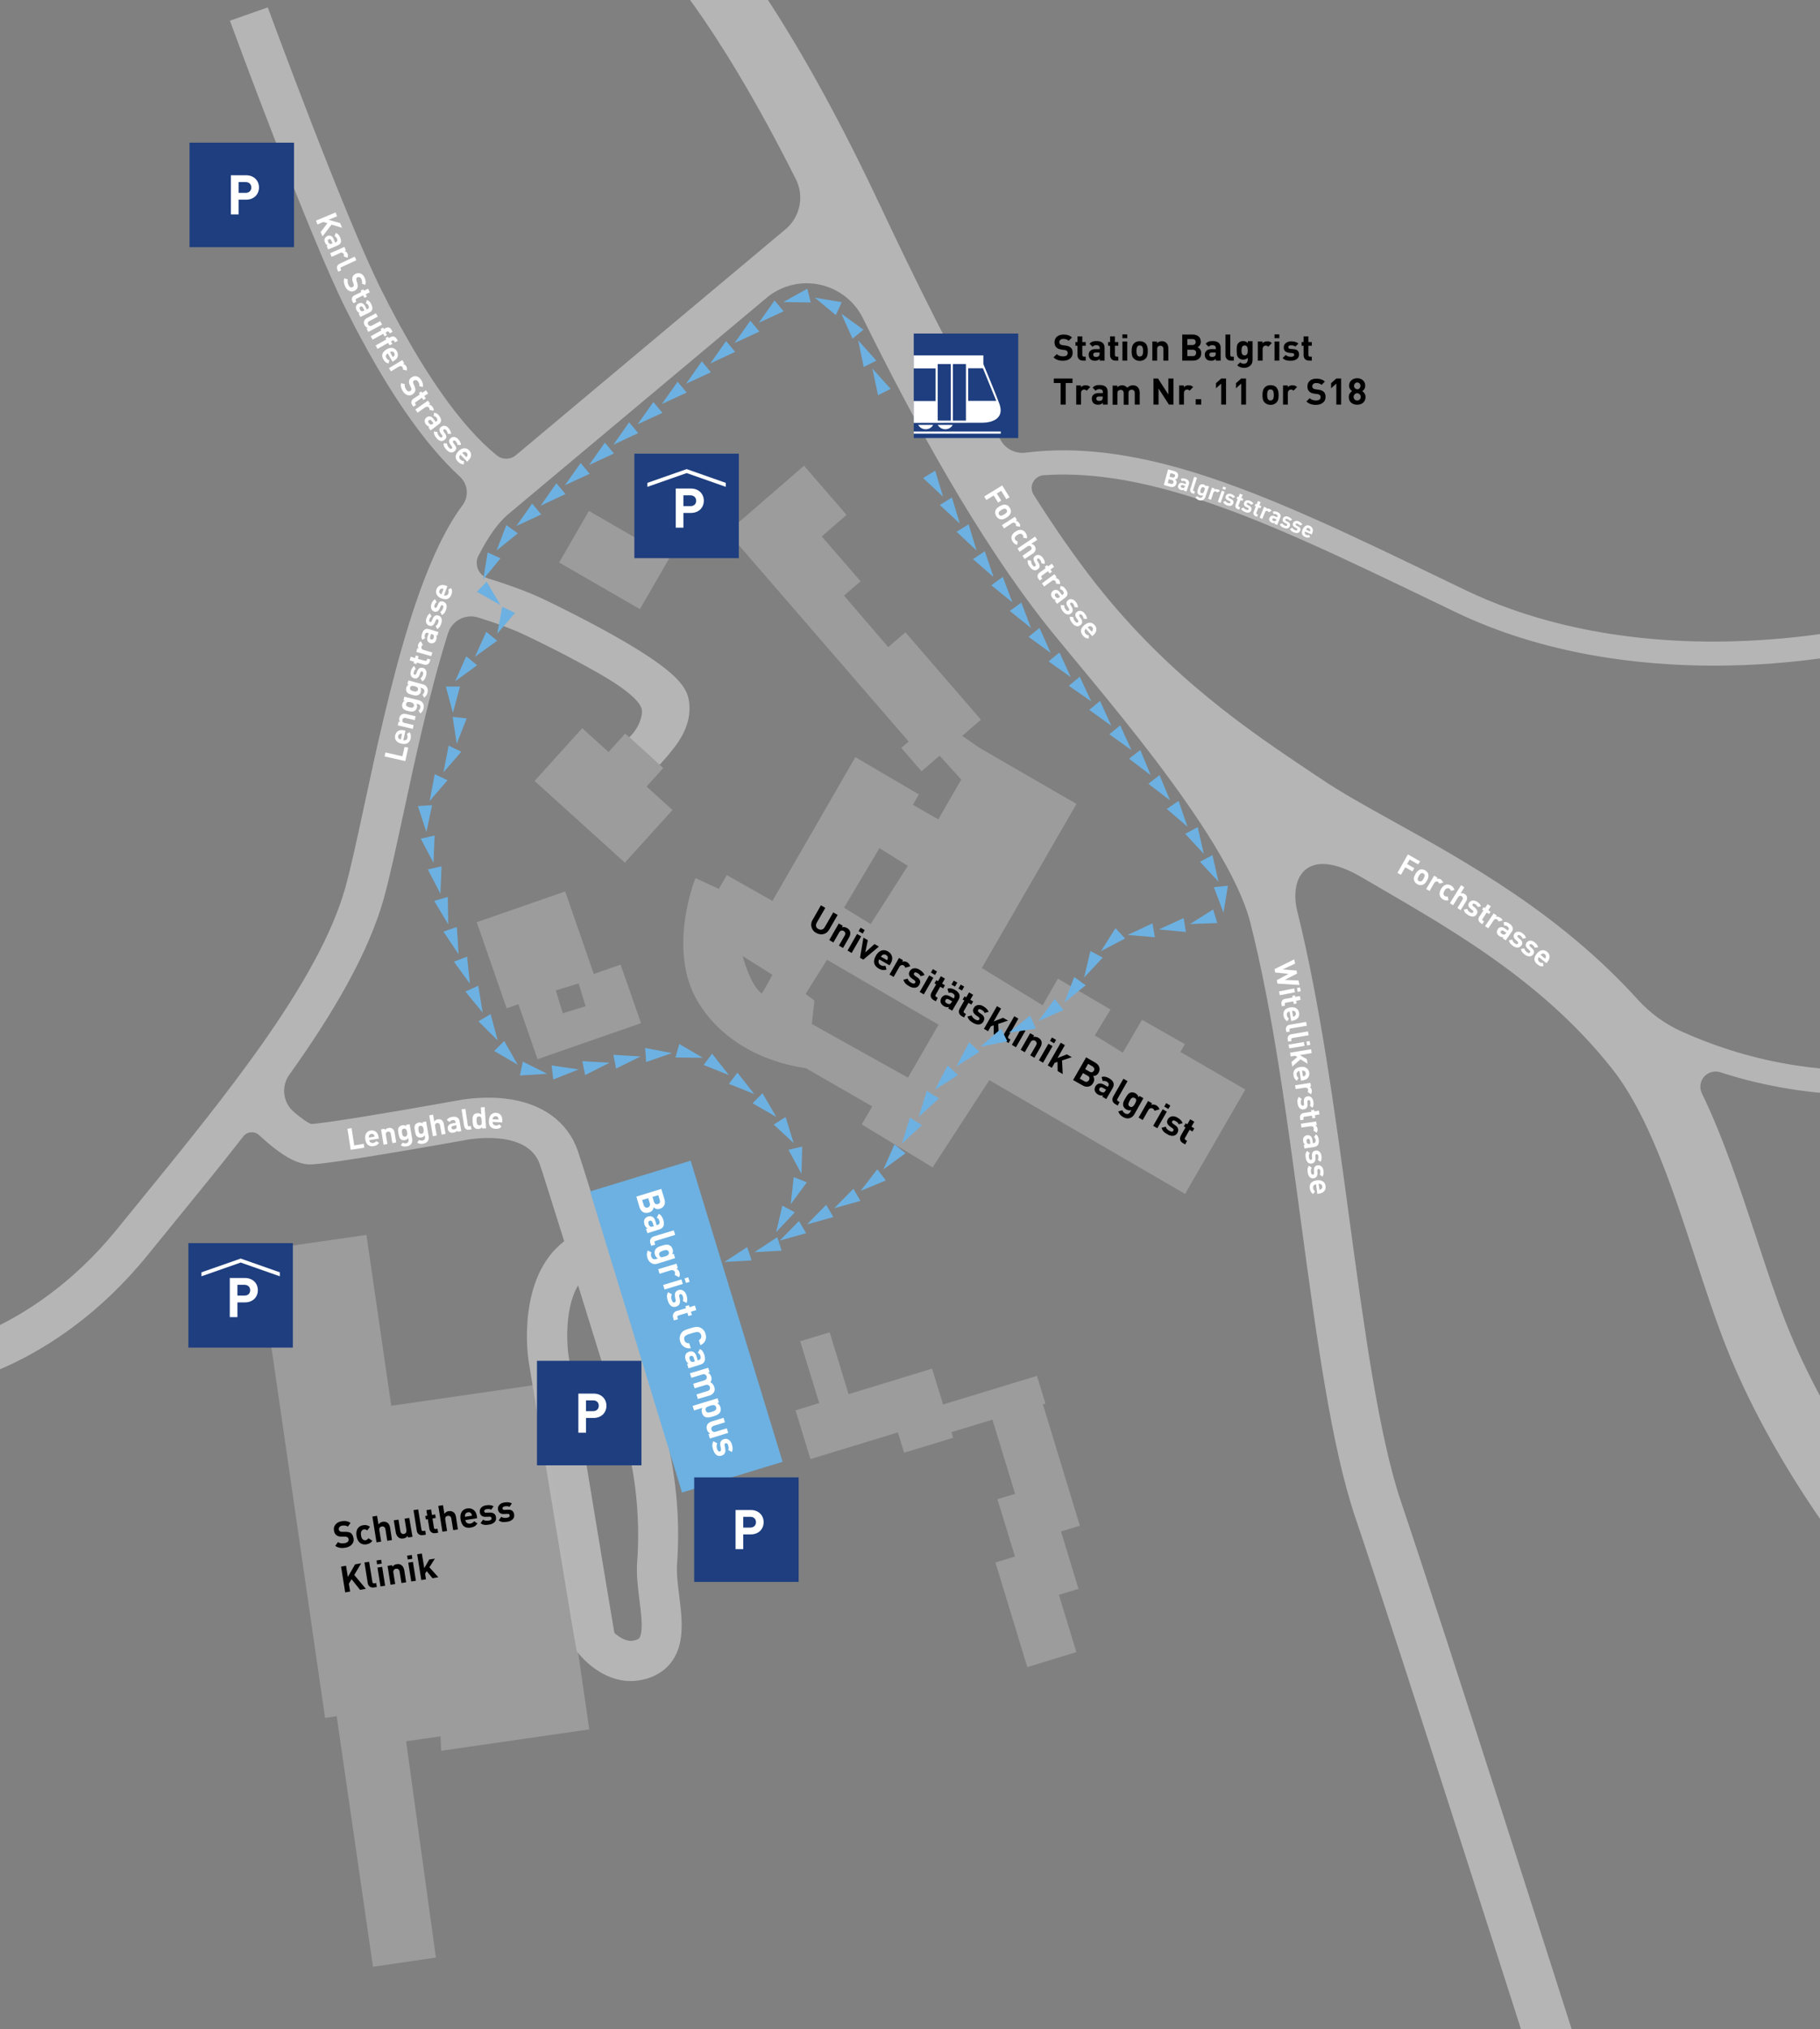
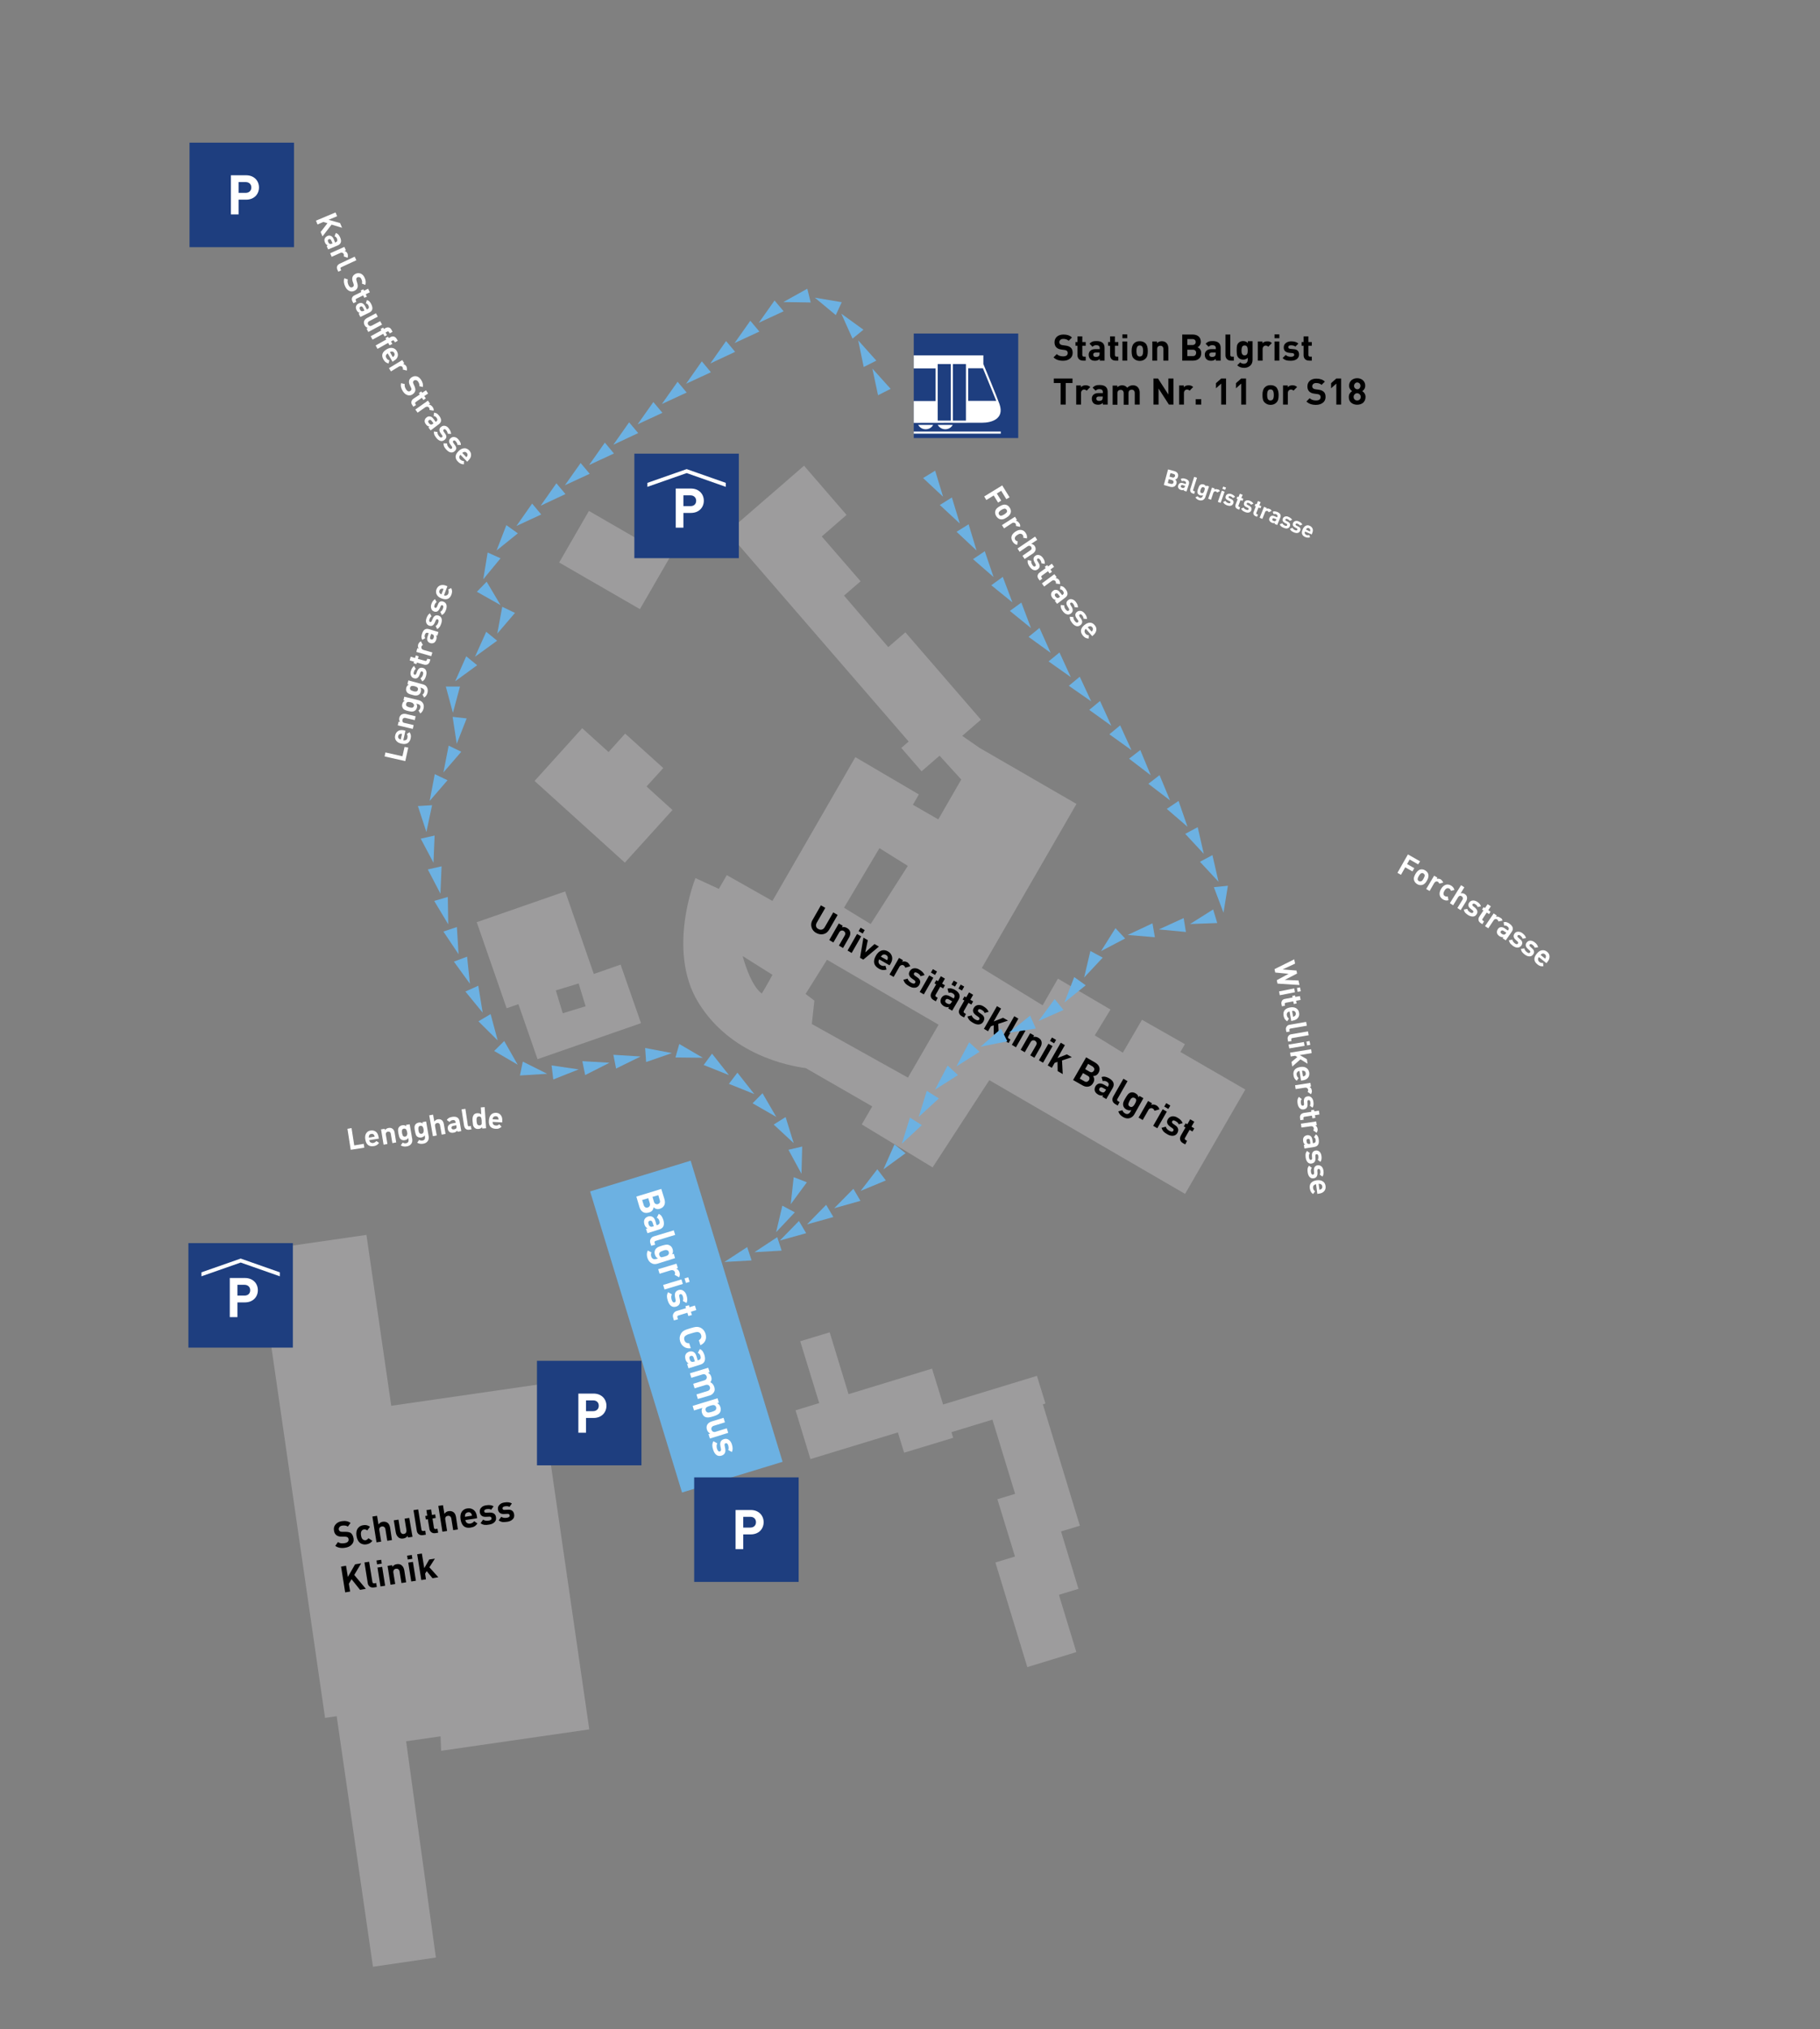
<svg xmlns="http://www.w3.org/2000/svg" version="1.1" x="0px" y="0px" width="1283.9px" height="1430.9px" viewBox="0 0 1283.9 1430.9" style="enable-background:new 0 0 1283.9 1430.9;" xml:space="preserve">
  <rect x="0" y="0" width="1283.9" height="1430.9" fill="#808080" stroke="none" />
  <style type="text/css">
	.Grafikstil_x0020_4{fill:none;stroke:#6CB1E2;stroke-miterlimit:10;}
	.st0{fill:#B5B5B5;}
	.st1{fill:#FFFFFF;}
	.st2{fill:#6CB1E2;}
	.st3{opacity:0.5;fill:#BAB9BA;}
	.st4{fill:#1E3E7F;}
	.st5{fill:none;}
</style>
  <g id="Strassen">
-     <path class="st0" d="M1200.6,771c-1.9-3.9-1.3-8.5,1.5-11.7s7.3-4.5,11.4-3.2c66.8,21.7,126.7,17.2,188.8,12.5l4.3-0.3   c90.2-6.8,238.3,40.1,239.8,40.6l5.2-16.2c-6.2-2-152.6-48.4-246.2-41.4l-4.3,0.3c-45.8,3.5-89,6.7-134.8-0.4   c-27.6-4.3-53.9-12.1-79.9-23.8c-11.9-5.3-22.4-13-31.1-22.6c-54.3-59.9-119.2-96.1-172.4-125.6c-20-11.1-37.3-20.7-51.3-30.2   c-2.1-1.4-4.3-2.9-6.6-4.4c-42-28.1-99.5-66.5-151.6-132.5c-15.1-19.2-29.9-40.6-44.2-63.2c-1.7-2.7-1.9-6.1-0.4-8.9   c1.4-2.8,4.3-4.7,7.4-4.9c30.4-2.1,63.8,2.8,102.2,14.7c52.2,16.2,108.7,43.5,174.2,75l13.7,6.6c63.3,30.5,131.3,38,182.9,38   c7.4,0,14.4-0.2,21-0.4c57.4-2.3,97.3-12.6,98.9-13l-4.3-16.5c-0.4,0.1-39.7,10.3-95.3,12.5c-92.7,3.7-157.7-17.5-195.8-35.9   l-13.7-6.6c-66.1-31.9-123.1-59.4-176.5-76c-45.4-14.1-84.3-18.8-120-14.3c-7.1,0.9-14-2.5-17.5-8.7   c-32.2-55.5-61.3-115-85.5-166.4c-73-155.1-124.8-204.8-127-206.9l-31.1,33c0.4,0.4,39.6,38,99,156.1c6.1,12,3.1,26.7-7.3,35.4   c-48.7,40.7-140,117.3-190.2,159.3c-3.8,3.2-9.4,3.3-13.3,0.2c-25.3-20.3-53-59.7-81-115.6C243.4,153.7,189.1,5.7,188.9,5.2   l-26.7,9.4c0.7,2,55,149.9,81.9,203.6c27.2,54.3,54.1,93.8,80.4,118c5.6,5.2,6.4,13.8,1.9,19.9c-13.6,18.2-26.1,46-38,84.2   c-12.9,41.6-23.2,89.2-31.4,127.5c-5.1,23.7-9.5,44.1-13.4,58.1C225.1,692.1,158,774.2,98.9,846.7c-5.6,6.9-11.2,13.7-16.7,20.5   c-31.5,38.7-65.3,59.4-88.1,70C-30.7,948.6-48.4,951-48.5,951l-103.2,14l3.8,28.1l102.9-14c4.8-0.6,82.1-11.5,149.2-94.1   c5.5-6.7,11-13.5,16.6-20.4c16.7-20.5,34.1-41.7,50.8-63.2c1.3-1.7,3.3-2.8,5.4-2.9c2.1-0.2,4.3,0.5,5.8,2   c15.8,14.5,26.6,20.6,36,20.6c13.3,0,93.3-14.3,109.2-17.1l0.4-0.1c0.4-0.1,43.5-8.6,52.4,17.1c1.5,4.2,8.3,26,17.2,54.3   c-33.5,25.6-25.6,81.3-25.2,83.7l0,0.2c1.2,7.5,30.1,183.5,33.4,201.6l0.7,3.6l2.3,2.8c1.7,2,15.6,18.2,35.6,18.2   c1.8,0,3.7-0.1,5.7-0.4c15.6-2.4,26-11.9,29.2-26.6c2.3-10.5,0.8-22.2-0.6-33.5c-1-7.6-1.9-15.5-1.5-21.6   c4.3-58.5-10.8-102.5-12.6-107.7c-3.3-10.8-52.8-170.9-57.4-184.1c-7.2-20.7-25.4-33.8-51.1-36.8c-16.6-1.9-31.4,0.8-33.7,1.3   c-44.3,8-94,16.2-103.3,16.6c-2.5-0.9-7-4-12.2-8.5c-7.7-6.5-9.1-17.9-3.3-26.1c30.6-42.8,55.9-85.6,66.8-124.6   c4.1-14.9,8.6-35.7,13.8-59.8c8.1-37.7,18.2-84.6,30.8-125c0.2-0.7,0.4-1.4,0.7-2.1c2.8-8.9,12.2-13.8,21.1-11.1   c10.8,3.3,23.3,7.7,33.8,12.7c6.5,3.1,29.4,14.1,51.2,26.6c25.6,14.6,29.8,22.2,30.5,25.5c0.9,3.9-1.7,13.1-8.8,19.7l21.4,19.4   c0.6-0.6,5.9-6.2,11.4-13.6c8.9-12,10.9-22.9,9.1-32.6c-1.8-9.6-10.3-20.2-45.7-40.9c-23.7-13.8-49.6-26.3-56.9-29.8   c-12.3-5.8-26.8-10.8-38.8-14.5c-3.2-1-5.9-3.4-7.2-6.5s-1.2-6.7,0.4-9.7c6.9-13.4,13.8-23.1,20.8-29   C389.5,336.7,478.7,262,540.8,210c10.4-8.7,24.2-12.1,37.4-9.3c13.2,2.8,24.5,11.5,30.5,23.6c36.7,74.2,80.9,154.9,129.1,216   c30.2,38.3,128.1,147.1,144.2,210.2c16.1,63.3,26,139,35.9,212.2c11,81.3,21.4,158,38.3,207.7c30.8,90.9,122.3,378,123,380   l32.4-10.4c-0.6-2-92.2-289.3-123.1-380.5c-15.8-46.6-26-121.8-36.8-201.4c-10-74-20.4-150.6-36.6-215.8   c-5.6-22.7,5.9-46.9,45.8-23.5c54.7,32.2,124.5,69.3,176.3,134.8c25.6,32.4,42.3,83.3,58.4,132.5c7.4,22.7,14.4,44.1,22.3,64.1   c29.8,75.2,86.6,159.1,152.1,224.4c106.7,106.4,229.2,180.6,234.3,183.7l23.4-38.9c-1.2-0.7-122.8-74.4-225.7-177   c-61.3-61.1-114.3-139.2-141.9-209c-7.4-18.8-14.2-39.5-21.4-61.5C1227.3,837.5,1215.7,802.2,1200.6,771z M407.8,906.4   c10.6,34.2,22.2,71.5,30.3,97.9l0.3,0.8c0.2,0.4,15.1,41.2,11.1,96.1c-0.7,8.9,0.5,18.2,1.6,27.2c1.1,8.9,2.3,18.2,1,23.9   c-0.6,2.5-0.9,3.9-5.9,4.7c-4.6,0.7-9.7-2.8-12.8-5.5c-5.5-32.1-31.6-191.1-32.5-196.7C400.7,953.3,397.1,924.5,407.8,906.4z" />
-   </g>
+     </g>
  <g id="Strassennamen">
    <g>
      <path class="st1" d="M709.9,352l-3.6-5.9l-3.1,1.9l3.1,5l-2.2,1.4l-3.1-5l-5.2,3.2l-1.5-2.5l12.7-7.8l5.2,8.4L709.9,352z" />
      <path class="st1" d="M710,365c-0.9,0.6-1.6,0.9-2.2,1.1c-0.7,0.2-1.3,0.2-2,0.1c-1.2-0.2-2.2-1-3-2.2c-0.7-1.2-1-2.4-0.7-3.6    c0.2-0.7,0.5-1.3,1-1.8c0.4-0.5,1.1-1,2-1.5c1.7-1,3.1-1.5,4.3-1.2c1.2,0.2,2.2,1,2.9,2.1c0.8,1.2,1,2.4,0.7,3.6    C712.6,362.9,711.7,364,710,365z M708.5,362.7c1.1-0.7,1.8-1.4,1.9-1.9c0.1-0.4,0-0.9-0.3-1.3c-0.3-0.4-0.6-0.7-1.1-0.8    c-0.6-0.1-1.4,0.2-2.6,0.9c-1.1,0.7-1.8,1.4-1.9,2c-0.1,0.4,0,0.9,0.3,1.3c0.3,0.4,0.6,0.7,1.1,0.8    C706.5,363.7,707.4,363.4,708.5,362.7z" />
      <path class="st1" d="M719.6,371.5l-2.9-0.6c0.1-0.6,0-1.1-0.2-1.6c-0.3-0.4-0.6-0.6-1.1-0.7c-0.5-0.1-1.1,0-1.6,0.4l-5.5,3.6    l-1.5-2.3l9.2-5.9l1.4,2.2l-0.9,0.6c1,0.1,1.8,0.7,2.5,1.7C719.6,369.6,719.8,370.5,719.6,371.5z" />
      <path class="st1" d="M717.6,384.2c-1.4-0.2-2.4-1-3.2-2.2c-0.7-1.1-1-2.2-0.9-3.3c0.2-1.5,1.2-2.7,2.8-3.8    c1.7-1.1,3.2-1.5,4.6-1.1c1.1,0.3,2,1,2.7,2.1c0.8,1.2,1.1,2.5,0.8,3.8l-2.6-0.5c0.2-0.8,0.1-1.4-0.3-1.9    c-0.4-0.5-0.8-0.8-1.5-0.9c-0.6-0.1-1.4,0.2-2.3,0.8c-0.9,0.6-1.5,1.2-1.7,1.8c-0.2,0.6-0.1,1.2,0.2,1.7c0.4,0.5,0.9,0.9,1.7,1    L717.6,384.2z" />
      <path class="st1" d="M722.8,394.2l-1.5-2.3l5.5-3.8c0.6-0.4,0.9-0.8,0.9-1.3c0.1-0.4-0.1-0.8-0.3-1.2s-0.6-0.6-1-0.7    c-0.5-0.1-1,0-1.6,0.4l-5.5,3.8l-1.5-2.3l12.4-8.4l1.5,2.3l-4.2,2.8c1,0.2,1.8,0.7,2.4,1.5c0.7,1,0.8,1.9,0.6,2.9    c-0.2,0.9-0.9,1.7-1.8,2.4L722.8,394.2z" />
      <path class="st1" d="M732,401.5c-1,0.7-1.9,0.8-3,0.4c-1-0.4-1.8-1.1-2.6-2.2c-0.6-0.8-1-1.6-1.2-2.2c-0.3-0.8-0.3-1.6-0.2-2.5    l2.5,0.4c-0.2,1,0.1,1.9,0.8,3c0.7,1.1,1.4,1.4,2,0.9c0.5-0.3,0.5-0.9,0.2-1.5l-0.8-1.5c-1-1.9-0.8-3.3,0.7-4.4    c0.9-0.6,1.9-0.8,2.9-0.4c0.9,0.3,1.7,0.9,2.4,1.9c1.1,1.5,1.5,2.9,1.3,4.2l-2.4-0.4c0.1-0.7-0.2-1.6-0.9-2.5    c-0.6-0.8-1.2-1.1-1.8-0.7c-0.5,0.3-0.5,0.8-0.1,1.5l0.9,1.5C733.9,398.9,733.6,400.4,732,401.5z" />
      <path class="st1" d="M733.5,409.4l-0.9-1.2c-0.6-0.8-0.8-1.7-0.6-2.5c0.2-0.7,0.6-1.4,1.3-1.9l4.4-3.2l-0.7-0.9l1.7-1.2l0.7,0.9    l2.6-1.9l1.6,2.2l-2.6,1.9l1.1,1.6l-1.7,1.2l-1.1-1.6l-4.3,3.1c-0.5,0.4-0.6,0.8-0.3,1.3l0.6,0.8L733.5,409.4z" />
      <path class="st1" d="M747.8,411.9l-2.9-0.4c0.1-0.6,0-1.1-0.3-1.6c-0.3-0.4-0.6-0.6-1.1-0.7c-0.5-0.1-1.1,0.1-1.6,0.5l-5.3,3.9    l-1.6-2.2l8.8-6.5l1.6,2.1l-0.8,0.6c1,0.1,1.9,0.6,2.6,1.5C747.7,410.1,747.9,411,747.8,411.9z" />
      <path class="st1" d="M745.7,425.8l-1.6-2.1l0.8-0.6c-1-0.1-1.8-0.6-2.5-1.5c-0.7-1-1.1-1.9-0.9-2.8c0.1-0.9,0.6-1.6,1.4-2.2    c0.7-0.6,1.5-0.8,2.4-0.6c0.9,0.1,1.7,0.7,2.4,1.7l1.6,2l0.4-0.3c0.9-0.7,1-1.6,0.1-2.7c-0.5-0.7-1.2-1.1-2-1.1l0.3-2.4    c0.8,0.1,1.4,0.3,2,0.6c0.5,0.3,1,0.9,1.6,1.6c1.9,2.5,1.8,4.5-0.2,6L745.7,425.8z M747.3,421.2l0.5-0.4l-1.3-1.7    c-0.6-0.8-1.3-1-1.9-0.5c-0.7,0.5-0.7,1.2-0.1,2c0.6,0.7,1.1,1.1,1.7,1.1C746.5,421.7,746.8,421.5,747.3,421.2z" />
      <path class="st1" d="M755.5,432.6c-0.9,0.7-1.9,0.9-2.9,0.6c-1-0.3-1.9-1-2.7-2c-0.6-0.8-1.1-1.5-1.3-2.1    c-0.3-0.8-0.4-1.6-0.3-2.5l2.5,0.3c-0.1,1,0.2,1.9,1,2.9c0.8,1,1.5,1.3,2.1,0.8c0.5-0.4,0.5-0.9,0.1-1.5l-0.9-1.5    c-1.2-1.8-1-3.3,0.4-4.4c0.9-0.7,1.8-0.9,2.8-0.6c0.9,0.2,1.8,0.8,2.5,1.7c1.2,1.5,1.7,2.8,1.6,4.1l-2.4-0.3c0-0.7-0.3-1.5-1-2.4    c-0.6-0.8-1.2-1-1.8-0.6c-0.4,0.3-0.4,0.8,0,1.5l0.9,1.5C757.1,429.9,757,431.4,755.5,432.6z" />
      <path class="st1" d="M762.2,440.8c-0.9,0.7-1.9,1-2.9,0.7c-1-0.3-1.9-0.9-2.8-2c-0.6-0.8-1.1-1.5-1.4-2.1    c-0.3-0.8-0.5-1.6-0.4-2.5l2.5,0.2c-0.1,1,0.3,1.9,1.1,2.9c0.8,1,1.5,1.3,2.1,0.8c0.5-0.4,0.5-0.9,0-1.5l-1-1.4    c-1.2-1.8-1.1-3.2,0.3-4.4c0.8-0.7,1.8-0.9,2.8-0.7c1,0.2,1.8,0.8,2.6,1.7c1.2,1.4,1.7,2.8,1.7,4l-2.4-0.2c0-0.7-0.3-1.5-1-2.4    c-0.7-0.8-1.3-1-1.8-0.5c-0.4,0.4-0.4,0.8,0,1.5l1,1.4C763.8,438,763.7,439.6,762.2,440.8z" />
      <path class="st1" d="M770.5,448.6l-4.5-5.2c-0.6,0.5-0.9,1-0.9,1.6c-0.1,0.6,0.2,1.2,0.6,1.8c0.6,0.7,1.4,1.1,2.4,1.2l-0.1,2.3    c-0.8-0.1-1.6-0.2-2.1-0.5c-0.7-0.3-1.3-0.8-1.9-1.5c-2.2-2.6-1.9-5.1,0.9-7.5c1.3-1.1,2.7-1.7,4-1.7c1.3,0,2.4,0.6,3.3,1.7    c1,1.1,1.4,2.3,1.2,3.6c-0.2,1.2-0.9,2.4-2,3.4L770.5,448.6z M770.1,445.4c0.3-0.3,0.6-0.6,0.7-1c0.4-0.7,0.2-1.5-0.3-2.1    c-0.6-0.7-1.3-0.9-2.1-0.6c-0.4,0.1-0.7,0.3-1.1,0.6L770.1,445.4z" />
      <path class="st1" d="M1000.4,609.5l-6-3.4l-1.8,3.2l5.1,2.9l-1.3,2.3l-5.1-2.9l-3,5.3l-2.5-1.4l7.4-13l8.6,4.9L1000.4,609.5z" />
      <path class="st1" d="M1006.6,621c-0.5,0.9-1,1.6-1.5,2c-0.5,0.5-1.1,0.8-1.7,1c-1.2,0.3-2.4,0.2-3.6-0.5c-1.2-0.7-2-1.7-2.3-2.9    c-0.2-0.7-0.2-1.3,0-2c0.2-0.6,0.5-1.4,1-2.3c1-1.7,2.1-2.7,3.2-3.1c1.2-0.3,2.4-0.2,3.6,0.5c1.2,0.7,2,1.7,2.3,2.8    C1007.9,617.9,1007.6,619.3,1006.6,621z M1004.2,619.6c0.7-1.2,0.9-2,0.8-2.6c-0.1-0.4-0.4-0.8-0.9-1.1c-0.4-0.3-0.9-0.3-1.3-0.2    c-0.6,0.2-1.2,0.8-1.9,2c-0.7,1.2-0.9,2-0.8,2.6c0.1,0.4,0.4,0.8,0.8,1c0.5,0.3,0.9,0.3,1.3,0.2    C1002.9,621.5,1003.6,620.8,1004.2,619.6z" />
      <path class="st1" d="M1018.1,622.4l-2.8,0.7c-0.2-0.6-0.5-1-0.9-1.3c-0.4-0.2-0.8-0.3-1.3-0.2c-0.5,0.1-0.9,0.5-1.3,1l-3.3,5.7    l-2.4-1.4l5.6-9.4l2.3,1.4l-0.5,0.9c1-0.3,2-0.2,3,0.4C1017.2,620.8,1017.8,621.5,1018.1,622.4z" />
      <path class="st1" d="M1021.8,634.8c-1.3,0.4-2.6,0.2-3.9-0.6c-1.1-0.7-1.9-1.6-2.2-2.7c-0.4-1.4-0.1-3,0.9-4.7    c1-1.7,2.3-2.7,3.7-3c1.1-0.2,2.2,0,3.4,0.7c1.3,0.8,2,1.8,2.3,3.1l-2.5,0.6c-0.2-0.8-0.5-1.3-1.1-1.6c-0.5-0.3-1.1-0.4-1.7-0.2    c-0.6,0.2-1.2,0.8-1.7,1.7c-0.6,1-0.8,1.8-0.7,2.4c0.1,0.6,0.4,1.1,1,1.4c0.5,0.3,1.2,0.4,2,0.2L1021.8,634.8z" />
      <path class="st1" d="M1030.4,641.8l-2.3-1.5l3.5-5.7c0.4-0.6,0.5-1.1,0.3-1.6c-0.1-0.4-0.4-0.7-0.8-1c-0.4-0.3-0.8-0.3-1.2-0.3    c-0.5,0.1-0.9,0.4-1.3,1l-3.5,5.7l-2.3-1.5l7.9-12.7l2.3,1.5l-2.6,4.3c1-0.3,2-0.1,2.8,0.4c1,0.6,1.6,1.4,1.7,2.4    c0.1,0.9-0.1,1.9-0.7,2.9L1030.4,641.8z" />
      <path class="st1" d="M1041.6,644.8c-0.6,1-1.5,1.5-2.6,1.5c-1,0-2.1-0.3-3.3-1c-0.9-0.6-1.5-1.1-2-1.6c-0.6-0.6-0.9-1.4-1.1-2.3    l2.5-0.5c0.2,0.9,0.8,1.8,1.9,2.4c1.1,0.7,1.8,0.7,2.2,0.1c0.3-0.5,0.2-1-0.4-1.5l-1.4-1.1c-1.7-1.3-2-2.8-1-4.3    c0.6-0.9,1.4-1.4,2.5-1.5c1-0.1,2,0.2,3,0.8c1.6,1,2.5,2.1,2.8,3.3l-2.3,0.5c-0.2-0.7-0.8-1.4-1.7-2c-0.9-0.6-1.5-0.5-1.9,0    c-0.3,0.5-0.2,0.9,0.4,1.4l1.4,1.1C1042.3,641.7,1042.7,643.2,1041.6,644.8z" />
      <path class="st1" d="M1045.7,651.7l-1.2-0.8c-0.9-0.6-1.4-1.3-1.5-2.2c-0.1-0.8,0.1-1.5,0.5-2.2l3-4.5l-1-0.6l1.1-1.7l1,0.6    l1.8-2.7l2.3,1.5l-1.8,2.7l1.6,1.1l-1.1,1.7l-1.6-1.1l-2.9,4.4c-0.4,0.5-0.3,1,0.2,1.3l0.8,0.5L1045.7,651.7z" />
      <path class="st1" d="M1059.9,649.2l-2.9,0.6c-0.1-0.6-0.4-1.1-0.8-1.4c-0.4-0.3-0.8-0.4-1.3-0.3c-0.5,0.1-1,0.4-1.3,1l-3.7,5.5    l-2.3-1.5l6.1-9l2.2,1.5l-0.6,0.9c1-0.3,2-0.1,2.9,0.6C1059.2,647.4,1059.7,648.2,1059.9,649.2z" />
      <path class="st1" d="M1062.2,663.1l-2.2-1.5l0.5-0.8c-1,0.2-1.9-0.1-2.8-0.7c-1-0.7-1.6-1.5-1.7-2.4c-0.1-0.9,0.1-1.7,0.7-2.6    c0.5-0.8,1.2-1.2,2.1-1.3c0.9-0.1,1.8,0.2,2.8,0.9l2.1,1.5l0.3-0.4c0.7-0.9,0.4-1.8-0.7-2.6c-0.7-0.5-1.5-0.7-2.2-0.5l-0.4-2.4    c0.8-0.2,1.4-0.2,2.1,0c0.6,0.2,1.3,0.5,2,1c2.5,1.8,3.1,3.7,1.6,5.8L1062.2,663.1z M1062.3,658.2l0.3-0.5l-1.8-1.2    c-0.8-0.6-1.5-0.5-2,0.1c-0.5,0.7-0.3,1.3,0.6,1.9c0.8,0.5,1.4,0.7,1.9,0.5C1061.7,658.9,1062,658.6,1062.3,658.2z" />
      <path class="st1" d="M1073.2,666.8c-0.7,0.9-1.6,1.4-2.7,1.4c-1,0-2.1-0.4-3.2-1.2c-0.8-0.6-1.4-1.2-1.9-1.7    c-0.5-0.7-0.8-1.4-1-2.3l2.5-0.4c0.1,1,0.7,1.8,1.7,2.6c1,0.8,1.8,0.8,2.2,0.2c0.4-0.5,0.2-1-0.3-1.5l-1.3-1.2    c-1.6-1.4-1.8-2.9-0.8-4.4c0.6-0.9,1.5-1.3,2.6-1.3c1,0,1.9,0.3,2.9,1c1.5,1.1,2.4,2.3,2.6,3.5l-2.4,0.4c-0.2-0.7-0.7-1.4-1.6-2.1    c-0.8-0.6-1.5-0.6-1.9-0.1c-0.3,0.5-0.2,0.9,0.4,1.4l1.3,1.2C1074.1,663.7,1074.3,665.2,1073.2,666.8z" />
      <path class="st1" d="M1081.5,673.1c-0.7,0.9-1.6,1.4-2.7,1.3c-1,0-2.1-0.5-3.2-1.3c-0.8-0.6-1.4-1.2-1.8-1.7    c-0.5-0.7-0.8-1.5-0.9-2.3l2.5-0.3c0.1,1,0.7,1.8,1.7,2.6c1,0.8,1.8,0.9,2.2,0.3c0.4-0.5,0.3-1-0.3-1.5l-1.3-1.2    c-1.6-1.5-1.8-2.9-0.7-4.4c0.7-0.9,1.5-1.3,2.6-1.3c1,0,1.9,0.4,2.9,1.1c1.5,1.1,2.3,2.3,2.5,3.6l-2.4,0.3    c-0.1-0.7-0.7-1.4-1.6-2.1c-0.8-0.6-1.4-0.7-1.9-0.1c-0.3,0.4-0.2,0.9,0.3,1.4l1.3,1.2C1082.4,670.1,1082.6,671.6,1081.5,673.1z" />
      <path class="st1" d="M1090.9,679.2l-5.3-4.3c-0.5,0.6-0.7,1.2-0.6,1.8c0.1,0.6,0.4,1.2,0.9,1.6c0.8,0.6,1.6,0.9,2.6,0.7l0.3,2.3    c-0.8,0.1-1.6,0.1-2.2-0.1c-0.7-0.2-1.4-0.6-2.1-1.2c-2.6-2.1-2.8-4.6-0.4-7.5c1.1-1.4,2.3-2.2,3.6-2.4c1.3-0.2,2.5,0.1,3.6,1    c1.2,0.9,1.8,2.1,1.8,3.4c0,1.3-0.4,2.5-1.4,3.7L1090.9,679.2z M1090,676c0.3-0.4,0.4-0.7,0.5-1.1c0.2-0.8,0-1.5-0.7-2    c-0.7-0.6-1.4-0.6-2.1-0.3c-0.3,0.2-0.6,0.4-0.9,0.8L1090,676z" />
    </g>
    <g>
      <path class="st1" d="M916.7,694.6l-15.5-1l-0.5-2.4l8.3-4.5l-9.4-0.9l-0.5-2.4l13.9-6.9l0.6,3l-8.8,4.1l9.8,0.8l0.4,2.1l-8.7,4.5    l9.7,0.4L916.7,694.6z" />
      <path class="st1" d="M902.8,701.8l-0.5-2.7L913,697l0.5,2.7L902.8,701.8z M915.4,699.4l-0.5-2.7l2.2-0.4l0.5,2.7L915.4,699.4z" />
      <path class="st1" d="M904.3,709.6l-0.3-1.5c-0.2-1,0-1.9,0.5-2.6c0.5-0.6,1.1-1,2-1.1l5.3-1l-0.2-1.1l2-0.4l0.2,1.1l3.2-0.6    l0.5,2.7l-3.2,0.6l0.4,1.9l-2,0.4l-0.4-1.9l-5.2,1c-0.6,0.1-0.9,0.5-0.8,1.1l0.2,1L904.3,709.6z" />
      <path class="st1" d="M910.9,720l-1.2-6.7c-0.7,0.1-1.3,0.4-1.6,0.9s-0.5,1.1-0.3,1.8c0.2,1,0.7,1.7,1.5,2.3l-1.3,1.9    c-0.7-0.5-1.2-1-1.6-1.5c-0.4-0.6-0.7-1.4-0.9-2.3c-0.6-3.3,0.9-5.3,4.6-6c1.7-0.3,3.2-0.1,4.3,0.6c1.1,0.7,1.8,1.7,2,3.1    c0.3,1.5,0,2.7-0.8,3.7c-0.8,1-1.9,1.6-3.5,1.9L910.9,720z M912.2,717c0.4-0.1,0.8-0.2,1.1-0.5c0.7-0.5,0.9-1.1,0.8-2    c-0.2-0.9-0.6-1.4-1.4-1.6c-0.4-0.1-0.8-0.1-1.2,0L912.2,717z" />
      <path class="st1" d="M907.5,727.8l-0.3-1.5c-0.2-1,0-1.9,0.6-2.6c0.5-0.6,1.1-1,2-1.1l11.6-2l0.5,2.7l-11.5,2    c-0.6,0.1-0.9,0.5-0.8,1.1l0.2,1L907.5,727.8z" />
      <path class="st1" d="M908.7,734.5l-0.3-1.5c-0.2-1,0-1.9,0.6-2.6c0.5-0.6,1.1-1,2-1.1l11.7-2l0.5,2.7l-11.5,2    c-0.6,0.1-0.9,0.5-0.8,1.1l0.2,1L908.7,734.5z" />
      <path class="st1" d="M909.5,739.3l-0.5-2.7l10.8-1.8l0.5,2.7L909.5,739.3z M922.1,737.2l-0.5-2.7l2.2-0.4l0.5,2.7L922.1,737.2z" />
      <path class="st1" d="M911.6,752.1l-0.5-3.3l4.1-3.4l-1.5-0.9l-3.2,0.5l-0.4-2.7l14.8-2.4l0.4,2.7l-8.4,1.4l5,2.9l0.5,3.2l-5-3.1    L911.6,752.1z" />
      <path class="st1" d="M917.8,762l-1.1-6.8c-0.7,0.1-1.3,0.4-1.6,0.9c-0.4,0.5-0.5,1.1-0.4,1.8c0.2,1,0.6,1.7,1.4,2.3l-1.3,1.9    c-0.7-0.5-1.2-1-1.5-1.5c-0.4-0.6-0.7-1.4-0.8-2.3c-0.5-3.3,1.1-5.3,4.8-5.9c1.7-0.3,3.2-0.1,4.3,0.7c1.1,0.7,1.7,1.8,2,3.2    c0.2,1.5-0.1,2.7-0.9,3.7c-0.8,1-2,1.6-3.5,1.8L917.8,762z M919.2,759.1c0.4-0.1,0.8-0.2,1.1-0.4c0.7-0.4,1-1.1,0.8-2    c-0.1-0.9-0.6-1.4-1.4-1.6c-0.4-0.1-0.8-0.1-1.2-0.1L919.2,759.1z" />
      <path class="st1" d="M924.8,771.6l-2.4-1.7c0.4-0.5,0.5-1,0.4-1.5c-0.1-0.5-0.3-0.8-0.7-1.1c-0.4-0.3-1-0.4-1.6-0.3l-6.5,1    l-0.4-2.7l10.8-1.7l0.4,2.6l-1,0.2c0.9,0.5,1.4,1.4,1.6,2.5C925.6,769.9,925.3,770.8,924.8,771.6z" />
      <path class="st1" d="M919.7,782.3c-1.1,0.2-2.1-0.1-2.9-0.9c-0.7-0.7-1.2-1.8-1.4-3.1c-0.2-1-0.2-1.8-0.1-2.5    c0.1-0.8,0.4-1.6,1-2.3l2,1.5c-0.6,0.8-0.8,1.8-0.6,3c0.2,1.3,0.7,1.9,1.4,1.7c0.6-0.1,0.9-0.5,0.8-1.3l-0.1-1.7    c-0.1-2.1,0.7-3.3,2.6-3.6c1.1-0.2,2,0.1,2.8,0.9c0.7,0.7,1.1,1.6,1.3,2.8c0.3,1.9,0.1,3.3-0.6,4.3l-1.9-1.4    c0.4-0.6,0.5-1.5,0.4-2.6c-0.2-1-0.6-1.5-1.3-1.4c-0.6,0.1-0.8,0.5-0.8,1.3l0.1,1.7C922.5,780.8,921.6,782,919.7,782.3z" />
      <path class="st1" d="M917.3,789.9l-0.2-1.5c-0.2-1,0.1-1.9,0.6-2.5c0.5-0.6,1.2-0.9,2-1.1l5.4-0.8l-0.2-1.1l2.1-0.3l0.2,1.1    l3.2-0.5l0.4,2.7l-3.2,0.5l0.3,1.9l-2.1,0.3l-0.3-1.9l-5.2,0.8c-0.7,0.1-0.9,0.5-0.8,1.1l0.1,1L917.3,789.9z" />
      <path class="st1" d="M928.8,798.8l-2.4-1.7c0.4-0.5,0.5-1,0.4-1.5c-0.1-0.5-0.3-0.8-0.6-1.1c-0.4-0.3-1-0.4-1.6-0.3l-6.5,0.9    l-0.4-2.7l10.8-1.6l0.4,2.6l-1,0.2c0.9,0.5,1.4,1.4,1.6,2.6C929.6,797.1,929.3,798,928.8,798.8z" />
      <path class="st1" d="M920.2,809.9l-0.4-2.6l0.9-0.1c-0.8-0.6-1.3-1.4-1.4-2.5c-0.2-1.2,0-2.2,0.5-2.9c0.5-0.7,1.3-1.1,2.3-1.3    c0.9-0.1,1.7,0.1,2.4,0.6c0.7,0.5,1.1,1.4,1.3,2.6l0.4,2.5l0.5-0.1c1.1-0.2,1.6-0.9,1.4-2.3c-0.1-0.9-0.5-1.5-1.2-1.9l1.4-2    c0.6,0.4,1.1,0.9,1.4,1.5c0.3,0.5,0.5,1.3,0.6,2.2c0.4,3.1-0.6,4.8-3.2,5.2L920.2,809.9z M923.8,806.6l0.6-0.1l-0.3-2.1    c-0.1-1-0.6-1.5-1.4-1.3c-0.8,0.1-1.2,0.7-1,1.7c0.1,0.9,0.4,1.5,0.9,1.7C922.8,806.7,923.3,806.7,923.8,806.6z" />
      <path class="st1" d="M925.2,820.5c-1.2,0.2-2.1-0.2-2.8-1c-0.7-0.8-1.1-1.8-1.3-3.1c-0.1-1-0.2-1.9-0.1-2.5c0.1-0.8,0.5-1.6,1-2.3    l2,1.5c-0.6,0.8-0.8,1.8-0.6,3c0.2,1.3,0.6,1.9,1.4,1.8c0.6-0.1,0.9-0.5,0.8-1.3l-0.1-1.7c-0.1-2.1,0.8-3.3,2.6-3.6    c1.1-0.2,2,0.2,2.8,0.9c0.7,0.7,1.1,1.6,1.3,2.8c0.3,1.9,0,3.3-0.7,4.3l-1.9-1.4c0.4-0.6,0.5-1.5,0.4-2.6c-0.1-1-0.6-1.5-1.3-1.4    c-0.6,0.1-0.8,0.5-0.8,1.3l0.1,1.7C928,819,927.1,820.2,925.2,820.5z" />
      <path class="st1" d="M926.6,830.9c-1.2,0.2-2.1-0.2-2.8-1c-0.7-0.8-1.1-1.8-1.3-3.1c-0.1-1-0.2-1.9-0.1-2.5c0.1-0.8,0.5-1.6,1-2.3    l2,1.5c-0.6,0.8-0.8,1.8-0.6,3c0.2,1.3,0.6,1.9,1.4,1.8c0.6-0.1,0.9-0.5,0.8-1.3l-0.1-1.7c-0.1-2.1,0.8-3.3,2.6-3.6    c1.1-0.1,2,0.2,2.8,0.9c0.7,0.7,1.1,1.6,1.3,2.8c0.3,1.9,0,3.3-0.7,4.3l-1.9-1.4c0.4-0.6,0.5-1.5,0.4-2.6c-0.1-1-0.6-1.5-1.3-1.4    c-0.6,0.1-0.8,0.5-0.8,1.3l0.1,1.7C929.4,829.4,928.5,830.7,926.6,830.9z" />
      <path class="st1" d="M929.3,841.9l-0.9-6.8c-0.7,0.1-1.3,0.4-1.7,0.9s-0.5,1.1-0.4,1.8c0.1,1,0.6,1.7,1.4,2.3l-1.4,1.9    c-0.7-0.5-1.2-1-1.5-1.6c-0.4-0.6-0.6-1.4-0.8-2.3c-0.5-3.3,1.2-5.3,4.9-5.8c1.7-0.2,3.2,0,4.3,0.8c1.1,0.7,1.7,1.8,1.9,3.2    c0.2,1.5-0.1,2.7-1,3.7c-0.8,0.9-2,1.5-3.5,1.7L929.3,841.9z M930.8,839c0.4-0.1,0.8-0.2,1.1-0.4c0.7-0.4,1-1.1,0.9-2    c-0.1-0.9-0.6-1.4-1.4-1.7c-0.4-0.1-0.8-0.1-1.2-0.1L930.8,839z" />
    </g>
    <g>
      <path class="st1" d="M288,527.2l-2.1,9.5l-14.6-3.3l0.6-2.8l12,2.7l1.5-6.6L288,527.2z" />
      <path class="st1" d="M286,515.3l-1.5,6.7c0.7,0.2,1.3,0.1,1.9-0.2s0.9-0.8,1-1.6c0.2-0.9,0.1-1.8-0.4-2.6l1.9-1.3    c0.5,0.7,0.7,1.4,0.9,2c0.1,0.7,0.1,1.5-0.1,2.4c-0.8,3.3-3,4.5-6.6,3.7c-1.7-0.4-2.9-1.1-3.7-2.2c-0.7-1-1-2.3-0.6-3.7    c0.3-1.4,1.1-2.5,2.2-3.1c1.1-0.6,2.4-0.7,3.9-0.4L286,515.3z M283.6,517.5c-0.4-0.1-0.8-0.1-1.2,0c-0.8,0.2-1.3,0.7-1.5,1.5    s0,1.5,0.7,2c0.3,0.2,0.7,0.4,1.1,0.5L283.6,517.5z" />
      <path class="st1" d="M293.2,505.1l-0.6,2.7l-6.4-1.5c-0.7-0.2-1.2-0.1-1.6,0.2c-0.4,0.2-0.6,0.6-0.7,1.1c-0.1,0.5-0.1,0.9,0.1,1.3    c0.2,0.5,0.7,0.8,1.4,0.9l6.4,1.5l-0.6,2.7l-10.6-2.5l0.6-2.6l1,0.2c-0.6-0.9-0.7-1.8-0.5-2.9c0.2-1,0.8-1.8,1.5-2.3    c0.9-0.5,2-0.7,3.3-0.4L293.2,505.1z" />
      <path class="st1" d="M295.5,493.8c1.3,0.3,2.2,1,2.9,2.1c0.6,1.1,0.7,2.3,0.4,3.7c-0.4,1.6-1.2,2.8-2.3,3.5l-1.3-2.1    c0.7-0.4,1.1-1,1.3-1.9c0.2-0.7,0.1-1.3-0.3-1.8c-0.3-0.4-0.8-0.7-1.4-0.8l-1.1-0.3c0.5,0.8,0.7,1.7,0.4,2.8    c-0.3,1.1-0.8,1.8-1.6,2.3c-0.6,0.3-1.2,0.5-2,0.5c-0.6,0-1.4-0.2-2.5-0.4c-1.1-0.3-1.9-0.5-2.4-0.8c-0.7-0.3-1.2-0.8-1.5-1.4    c-0.5-0.8-0.6-1.7-0.3-2.8c0.3-1.1,0.8-1.8,1.8-2.3l-1-0.2l0.6-2.6L295.5,493.8z M289.7,495.2c-0.8-0.2-1.5-0.3-1.9-0.2    c-0.7,0.1-1.1,0.5-1.3,1.3c-0.2,0.7,0,1.3,0.5,1.7c0.3,0.3,1,0.5,1.8,0.8c0.9,0.2,1.5,0.3,2,0.2c0.6-0.1,1-0.5,1.2-1.2    c0.2-0.7,0-1.3-0.6-1.7C291.1,495.6,290.5,495.4,289.7,495.2z" />
      <path class="st1" d="M298.4,482.6c1.3,0.3,2.2,1,2.8,2.1c0.6,1.1,0.7,2.3,0.4,3.7c-0.4,1.6-1.2,2.8-2.4,3.5l-1.2-2.1    c0.7-0.4,1.1-1,1.3-1.9c0.2-0.7,0.1-1.3-0.3-1.8c-0.3-0.4-0.8-0.7-1.4-0.9l-1.1-0.3c0.5,0.8,0.7,1.8,0.4,2.8    c-0.3,1.1-0.8,1.8-1.6,2.3c-0.6,0.3-1.3,0.5-2,0.5c-0.6,0-1.4-0.2-2.5-0.5c-1.1-0.3-1.9-0.5-2.4-0.8c-0.7-0.3-1.2-0.8-1.5-1.4    c-0.5-0.8-0.6-1.7-0.3-2.8c0.3-1.1,0.9-1.8,1.8-2.3l-1-0.3l0.7-2.6L298.4,482.6z M292.5,483.9c-0.8-0.2-1.5-0.3-1.9-0.2    c-0.7,0.1-1.1,0.5-1.3,1.2c-0.2,0.7,0,1.3,0.5,1.7c0.3,0.3,1,0.5,1.8,0.8s1.5,0.3,2,0.2c0.6-0.1,1-0.5,1.2-1.2    c0.2-0.7,0-1.3-0.5-1.7C294,484.4,293.4,484.1,292.5,483.9z" />
      <path class="st1" d="M298.4,471c1.1,0.3,1.9,1,2.2,2c0.4,1,0.3,2.1,0,3.4c-0.3,1-0.6,1.8-0.9,2.3c-0.4,0.7-1,1.3-1.8,1.8l-1.3-2.2    c0.8-0.5,1.4-1.3,1.8-2.6c0.3-1.2,0.1-2-0.6-2.2c-0.6-0.2-1,0.1-1.3,0.9l-0.6,1.6c-0.8,2-2,2.8-3.8,2.3c-1.1-0.3-1.8-0.9-2.2-1.9    c-0.4-0.9-0.4-1.9-0.1-3.1c0.5-1.8,1.3-3,2.3-3.7l1.2,2.1c-0.6,0.4-1.1,1.2-1.4,2.3c-0.3,1-0.1,1.6,0.6,1.8    c0.5,0.1,0.9-0.1,1.2-0.9l0.6-1.6C295.2,471.2,296.5,470.5,298.4,471z" />
      <path class="st1" d="M303.6,465l-0.4,1.4c-0.3,1-0.8,1.7-1.6,2.1c-0.7,0.3-1.4,0.4-2.3,0.2l-5.2-1.5l-0.3,1.1l-2-0.6l0.3-1.1    l-3.1-0.9l0.7-2.6l3.1,0.9l0.5-1.8l2,0.6l-0.5,1.8l5.1,1.4c0.6,0.2,1,0,1.2-0.6l0.3-0.9L303.6,465z" />
      <path class="st1" d="M296.9,452.2l1.4,2.6c-0.5,0.3-0.9,0.7-1,1.2c-0.1,0.4-0.1,0.9,0.1,1.3c0.3,0.5,0.7,0.8,1.3,1l6.3,1.8    l-0.8,2.6l-10.5-3l0.7-2.6l1,0.3c-0.6-0.9-0.7-1.8-0.4-3C295.4,453.4,296,452.7,296.9,452.2z" />
      <path class="st1" d="M309.3,445.7l-0.8,2.6l-0.9-0.3c0.5,0.9,0.5,1.8,0.2,2.9c-0.4,1.2-0.9,2-1.7,2.4c-0.8,0.4-1.7,0.5-2.6,0.2    c-0.9-0.3-1.5-0.8-1.9-1.6c-0.4-0.8-0.4-1.8,0-2.9l0.8-2.5l-0.5-0.2c-1.1-0.3-1.8,0.1-2.2,1.4c-0.3,0.8-0.2,1.6,0.3,2.3l-2.1,1.2    c-0.4-0.7-0.6-1.3-0.6-2c0-0.6,0.1-1.3,0.4-2.2c0.9-3,2.6-4.1,5.1-3.3L309.3,445.7z M304.7,447.2l-0.6-0.2l-0.6,2.1    c-0.3,1-0.1,1.6,0.7,1.8c0.8,0.2,1.4-0.1,1.7-1.1c0.3-0.9,0.2-1.6-0.1-2C305.6,447.5,305.2,447.3,304.7,447.2z" />
      <path class="st1" d="M309.4,434.1c1.1,0.4,1.8,1.1,2.1,2.1c0.3,1,0.2,2.1-0.2,3.4c-0.3,1-0.7,1.7-1,2.3c-0.5,0.7-1.1,1.3-1.9,1.7    l-1.1-2.2c0.9-0.4,1.5-1.3,1.9-2.5c0.4-1.2,0.2-2-0.5-2.2c-0.6-0.2-1,0.1-1.3,0.8l-0.7,1.6c-0.9,2-2.2,2.7-3.9,2.1    c-1-0.3-1.7-1-2.1-2c-0.3-0.9-0.3-1.9,0.1-3.1c0.6-1.8,1.4-3,2.5-3.6l1.1,2.1c-0.6,0.4-1.1,1.1-1.5,2.2c-0.3,1-0.1,1.6,0.5,1.8    c0.5,0.2,0.9-0.1,1.2-0.8l0.7-1.6C306.2,434.2,307.6,433.5,309.4,434.1z" />
      <path class="st1" d="M312.8,424.3c1.1,0.4,1.8,1.1,2.1,2.1c0.3,1,0.2,2.1-0.2,3.4c-0.3,1-0.7,1.7-1.1,2.3    c-0.5,0.7-1.1,1.2-1.9,1.6l-1.1-2.3c0.9-0.4,1.5-1.2,1.9-2.4c0.4-1.2,0.3-1.9-0.4-2.2c-0.6-0.2-1,0.1-1.3,0.8l-0.7,1.6    c-0.9,1.9-2.2,2.6-3.9,2c-1-0.4-1.7-1-2-2.1c-0.3-0.9-0.3-2,0.1-3.1c0.6-1.8,1.5-2.9,2.6-3.5l1.1,2.1c-0.6,0.4-1.2,1.1-1.5,2.2    c-0.3,1-0.2,1.6,0.5,1.8c0.5,0.2,1-0.1,1.3-0.8l0.7-1.6C309.6,424.3,311,423.6,312.8,424.3z" />
      <path class="st1" d="M315.6,413.4l-2.4,6.4c0.7,0.3,1.3,0.3,1.9,0c0.6-0.2,1-0.7,1.2-1.4c0.3-0.9,0.3-1.8-0.1-2.7l2.1-1    c0.4,0.8,0.5,1.5,0.6,2.1c0,0.7-0.1,1.5-0.4,2.4c-1.2,3.2-3.5,4.1-7,2.8c-1.6-0.6-2.8-1.5-3.4-2.7c-0.6-1.1-0.7-2.4-0.2-3.7    c0.5-1.4,1.4-2.3,2.6-2.8c1.2-0.4,2.5-0.4,3.9,0.1L315.6,413.4z M312.9,415.3c-0.4-0.1-0.8-0.2-1.2-0.2c-0.8,0.1-1.4,0.5-1.7,1.3    s-0.2,1.5,0.4,2.1c0.3,0.3,0.6,0.5,1,0.6L312.9,415.3z" />
    </g>
    <g>
      <path class="st1" d="M227.5,166.7l-1.3-3.1l4.8-6.2l-2.9-0.9l-4.1,1.8l-1.1-2.7l13.8-5.8l1.1,2.7l-6,2.5l8.1,2.3l1.4,3.3l-7.4-2.2    L227.5,166.7z" />
      <path class="st1" d="M231.5,175.9l-1.1-2.4l0.9-0.4c-0.9-0.4-1.6-1-2-2c-0.5-1.1-0.6-2.1-0.2-2.9s1-1.4,1.9-1.8    c0.8-0.4,1.7-0.4,2.5,0c0.8,0.3,1.4,1.1,1.9,2.2l1,2.4l0.5-0.2c1.1-0.5,1.3-1.3,0.8-2.6c-0.4-0.8-0.9-1.3-1.7-1.6l0.9-2.3    c0.7,0.2,1.3,0.6,1.8,1.1c0.4,0.4,0.8,1.1,1.2,1.9c1.3,2.8,0.7,4.8-1.7,5.8L231.5,175.9z M234.1,171.8l0.5-0.2l-0.9-2    c-0.4-0.9-1-1.2-1.7-0.9c-0.8,0.3-0.9,1-0.5,1.9c0.4,0.9,0.8,1.3,1.4,1.4C233.2,172.1,233.6,172,234.1,171.8z" />
      <path class="st1" d="M245.2,181.8l-2.7-1c0.2-0.6,0.2-1.1,0-1.6c-0.2-0.4-0.5-0.7-0.9-0.9c-0.5-0.2-1-0.2-1.6,0.1l-6,2.7l-1.1-2.5    l10-4.5l1.1,2.4l-1,0.4c1,0.3,1.7,1,2.2,2C245.5,180,245.5,180.9,245.2,181.8z" />
      <path class="st1" d="M238.7,191.6l-0.7-1.4c-0.4-1-0.5-1.8-0.1-2.6c0.3-0.7,0.9-1.2,1.6-1.6l10.7-5l1.2,2.5l-10.6,4.9    c-0.6,0.3-0.8,0.7-0.5,1.3l0.4,0.9L238.7,191.6z" />
      <path class="st1" d="M250,205.1c-1.3,0.6-2.5,0.6-3.7,0c-1.2-0.6-2.1-1.6-2.8-3.1c-1-2.1-1.2-4-0.6-5.8l2.5,0.9    c-0.4,1.1-0.2,2.4,0.4,3.8c0.8,1.6,1.7,2.1,2.8,1.6c0.5-0.2,0.8-0.6,0.9-0.9c0.1-0.4,0.1-0.9-0.1-1.4l-0.6-1.7    c-0.8-2.5-0.1-4.3,2-5.4c1.2-0.6,2.4-0.6,3.6-0.2c1.2,0.5,2.1,1.4,2.8,2.9c0.9,1.8,1,3.5,0.5,5.1l-2.4-0.9c0.3-0.9,0.2-2-0.4-3.2    c-0.3-0.7-0.7-1.1-1.2-1.3c-0.5-0.2-1-0.2-1.5,0c-0.4,0.2-0.7,0.5-0.8,0.9c-0.1,0.4-0.1,0.9,0.1,1.5l0.5,1.7    c0.4,1.2,0.5,2.3,0.2,3.1C252,203.7,251.2,204.5,250,205.1z" />
      <path class="st1" d="M249.3,213.8l-0.7-1.3c-0.5-0.9-0.5-1.8-0.2-2.6c0.3-0.7,0.8-1.2,1.6-1.6l4.9-2.4l-0.5-1l1.9-0.9l0.5,1    l2.9-1.4l1.2,2.5l-2.9,1.4l0.8,1.7L257,210l-0.8-1.7l-4.7,2.3c-0.6,0.3-0.7,0.7-0.5,1.3l0.4,0.9L249.3,213.8z" />
      <path class="st1" d="M254.2,223.5l-1.2-2.4l0.8-0.4c-0.9-0.3-1.7-0.9-2.2-1.9c-0.6-1.1-0.7-2.1-0.4-2.9c0.3-0.8,0.9-1.5,1.8-1.9    c0.8-0.4,1.6-0.5,2.5-0.2c0.8,0.3,1.5,1,2.1,2.1l1.2,2.3l0.5-0.2c1-0.5,1.2-1.4,0.6-2.6c-0.4-0.8-1-1.3-1.8-1.5l0.7-2.3    c0.7,0.2,1.4,0.5,1.8,1c0.4,0.4,0.9,1,1.3,1.9c1.4,2.8,1,4.7-1.3,5.9L254.2,223.5z M256.6,219.2l0.5-0.3l-1-1.9    c-0.5-0.9-1.1-1.2-1.8-0.8c-0.7,0.4-0.9,1-0.4,2c0.4,0.8,0.9,1.3,1.5,1.3C255.7,219.5,256.1,219.4,256.6,219.2z" />
      <path class="st1" d="M259.8,234.1l-1.2-2.4l0.9-0.5c-1-0.3-1.8-0.9-2.3-1.9c-0.5-1-0.6-1.9-0.4-2.7c0.3-1,1.1-1.8,2.2-2.4l6.2-3.3    l1.3,2.4l-5.9,3.1c-0.6,0.3-1,0.7-1.1,1.2c-0.1,0.4-0.1,0.8,0.2,1.3c0.2,0.4,0.6,0.7,1,0.9c0.5,0.2,1,0.1,1.6-0.2l5.9-3.1l1.3,2.4    L259.8,234.1z" />
      <path class="st1" d="M271.3,237.2l-1-1.8l-7.5,4.1l-1.3-2.4l7.5-4.1l-0.5-1l1.8-1l0.5,1l1.2-0.7c0.7-0.4,1.5-0.5,2.2-0.4    c0.9,0.2,1.5,0.8,2,1.7l0.7,1.4l-2,1.1l-0.5-0.9c-0.3-0.5-0.7-0.7-1.3-0.3l-1.1,0.6l1,1.8L271.3,237.2z" />
      <path class="st1" d="M274.8,243.5l-1-1.7l-7.5,4.2l-1.3-2.4l7.5-4.2l-0.6-1l1.8-1l0.6,1l1.2-0.7c0.7-0.4,1.5-0.5,2.2-0.4    c0.9,0.2,1.5,0.7,2.1,1.6l0.8,1.4l-2,1.1l-0.5-0.9c-0.3-0.5-0.7-0.7-1.3-0.3l-1,0.6l1,1.7L274.8,243.5z" />
      <path class="st1" d="M276.9,255.1l-3.4-5.9c-0.6,0.4-1,0.8-1.2,1.4c-0.2,0.6-0.1,1.2,0.3,1.9c0.5,0.8,1.2,1.4,2.1,1.6l-0.6,2.2    c-0.8-0.2-1.5-0.5-2-0.9c-0.6-0.4-1.1-1-1.6-1.9c-1.7-2.9-0.9-5.3,2.3-7.2c1.5-0.9,2.9-1.2,4.2-0.9c1.3,0.3,2.3,1,3,2.3    c0.7,1.3,0.9,2.6,0.5,3.8c-0.4,1.2-1.3,2.2-2.6,2.9L276.9,255.1z M277.1,251.8c0.4-0.2,0.7-0.5,0.9-0.8c0.5-0.7,0.5-1.4,0.1-2.1    c-0.4-0.8-1.1-1.1-1.9-1c-0.4,0-0.7,0.2-1.1,0.4L277.1,251.8z" />
      <path class="st1" d="M287,261.3l-2.8-0.7c0.1-0.6,0.1-1.1-0.2-1.6c-0.2-0.4-0.6-0.7-1-0.8c-0.5-0.1-1.1,0-1.6,0.3l-5.6,3.4    l-1.4-2.3l9.4-5.7l1.4,2.3l-0.9,0.5c1,0.2,1.8,0.7,2.4,1.7C287.1,259.5,287.2,260.4,287,261.3z" />
      <path class="st1" d="M291,278.1c-1.2,0.8-2.4,0.9-3.6,0.5c-1.2-0.4-2.3-1.3-3.2-2.7c-1.3-2-1.7-3.8-1.3-5.7l2.6,0.6    c-0.2,1.2,0.1,2.4,0.9,3.7c1,1.5,2,1.9,3,1.2c0.5-0.3,0.7-0.7,0.8-1c0.1-0.4,0-0.9-0.3-1.4l-0.8-1.7c-1.1-2.4-0.7-4.3,1.4-5.6    c1.1-0.7,2.3-0.9,3.5-0.6c1.2,0.3,2.2,1.2,3.1,2.5c1.1,1.7,1.5,3.4,1.2,5l-2.5-0.6c0.2-1-0.1-2-0.8-3.1c-0.4-0.6-0.9-1-1.4-1.1    c-0.5-0.1-1-0.1-1.5,0.2c-0.4,0.2-0.6,0.6-0.7,1c-0.1,0.4,0,0.9,0.3,1.4l0.7,1.6c0.5,1.2,0.7,2.2,0.6,3    C292.8,276.4,292.2,277.3,291,278.1z" />
      <path class="st1" d="M291.6,286.8l-0.8-1.2c-0.6-0.9-0.8-1.7-0.5-2.6c0.2-0.7,0.6-1.3,1.3-1.8l4.5-3l-0.6-1l1.7-1.2l0.6,1l2.7-1.8    l1.5,2.3l-2.7,1.8l1.1,1.6l-1.7,1.2l-1.1-1.6l-4.3,3c-0.5,0.4-0.6,0.8-0.3,1.3l0.5,0.8L291.6,286.8z" />
      <path class="st1" d="M305.9,289.6l-2.9-0.5c0.1-0.6,0-1.1-0.3-1.6c-0.3-0.4-0.6-0.6-1.1-0.7c-0.5-0.1-1.1,0.1-1.6,0.4l-5.4,3.8    l-1.6-2.2l8.9-6.3l1.5,2.2l-0.9,0.6c1,0.1,1.9,0.6,2.6,1.6C305.8,287.8,306.1,288.7,305.9,289.6z" />
      <path class="st1" d="M303.8,303.5l-1.6-2.1l0.8-0.6c-1-0.1-1.8-0.6-2.5-1.5c-0.7-1-1.1-1.9-0.9-2.8c0.1-0.9,0.6-1.6,1.4-2.2    c0.7-0.6,1.5-0.8,2.4-0.6c0.9,0.1,1.7,0.7,2.4,1.7l1.6,2.1l0.4-0.3c0.9-0.7,1-1.6,0.1-2.7c-0.5-0.7-1.2-1.1-2-1.1l0.3-2.4    c0.8,0.1,1.4,0.3,2,0.6c0.5,0.3,1,0.9,1.6,1.6c1.9,2.5,1.8,4.5-0.3,6L303.8,303.5z M305.3,298.9l0.5-0.4l-1.3-1.7    c-0.6-0.8-1.3-1-1.9-0.5c-0.7,0.5-0.7,1.2-0.1,2c0.6,0.7,1.1,1.1,1.7,1.1C304.5,299.4,304.9,299.2,305.3,298.9z" />
      <path class="st1" d="M313.6,310.2c-0.9,0.7-1.9,1-2.9,0.7c-1-0.3-1.9-0.9-2.8-2c-0.6-0.8-1.1-1.5-1.4-2.1    c-0.3-0.8-0.5-1.6-0.4-2.5l2.5,0.3c-0.1,1,0.3,1.9,1.1,2.9c0.8,1,1.5,1.3,2.1,0.8c0.5-0.4,0.5-0.9,0-1.5l-1-1.4    c-1.2-1.8-1.1-3.3,0.4-4.4c0.8-0.7,1.8-0.9,2.8-0.7c1,0.2,1.8,0.8,2.5,1.7c1.2,1.5,1.7,2.8,1.7,4l-2.4-0.2c0-0.7-0.3-1.5-1-2.4    c-0.7-0.8-1.3-1-1.8-0.5c-0.4,0.4-0.4,0.8,0,1.5l1,1.4C315.3,307.5,315.1,309,313.6,310.2z" />
      <path class="st1" d="M320.7,318.2c-0.9,0.8-1.8,1-2.9,0.8c-1-0.2-1.9-0.9-2.9-1.9c-0.7-0.8-1.2-1.4-1.5-2    c-0.4-0.8-0.5-1.6-0.5-2.5l2.5,0.1c-0.1,1,0.3,1.9,1.2,2.9c0.9,1,1.6,1.2,2.1,0.7c0.4-0.4,0.4-0.9,0-1.5l-1-1.4    c-1.3-1.7-1.2-3.2,0.2-4.4c0.8-0.7,1.7-1,2.8-0.8c1,0.2,1.8,0.7,2.6,1.6c1.2,1.4,1.9,2.7,1.8,4l-2.4-0.1c0-0.7-0.4-1.5-1.1-2.4    c-0.7-0.8-1.3-0.9-1.8-0.5c-0.4,0.4-0.4,0.9,0,1.5l1,1.4C322.2,315.4,322.2,316.9,320.7,318.2z" />
      <path class="st1" d="M329.6,325.6l-4.8-4.9c-0.5,0.5-0.8,1.1-0.8,1.7c0,0.6,0.2,1.2,0.8,1.7c0.7,0.7,1.5,1,2.5,1l0,2.3    c-0.9,0-1.6-0.1-2.2-0.4c-0.7-0.3-1.3-0.7-2-1.4c-2.4-2.4-2.2-4.9,0.4-7.5c1.2-1.2,2.5-1.9,3.9-2c1.3-0.1,2.4,0.4,3.5,1.4    c1,1.1,1.5,2.2,1.4,3.6c-0.1,1.3-0.7,2.4-1.8,3.5L329.6,325.6z M329,322.4c0.3-0.3,0.5-0.7,0.7-1c0.3-0.8,0.1-1.5-0.5-2.1    c-0.6-0.6-1.3-0.8-2.1-0.5c-0.3,0.1-0.7,0.3-1,0.6L329,322.4z" />
    </g>
    <g>
      <path class="st1" d="M257,809.3l-9.6,1.5l-2.3-14.8l2.9-0.5l1.9,12.2l6.7-1.1L257,809.3z" />
      <path class="st1" d="M267.3,802.9l-6.8,1.1c0.1,0.7,0.4,1.3,0.9,1.6s1.1,0.5,1.8,0.4c1-0.2,1.7-0.6,2.3-1.4l1.9,1.3    c-0.5,0.7-1,1.2-1.5,1.5c-0.6,0.4-1.4,0.7-2.3,0.8c-3.3,0.5-5.3-1-5.9-4.7c-0.3-1.7-0.1-3.2,0.6-4.3c0.7-1.1,1.7-1.8,3.2-2    c1.5-0.2,2.7,0.1,3.7,0.9c1,0.8,1.6,2,1.8,3.5L267.3,802.9z M264.3,801.5c-0.1-0.4-0.2-0.8-0.4-1.1c-0.5-0.7-1.1-1-2-0.8    c-0.9,0.1-1.4,0.6-1.6,1.4c-0.1,0.4-0.1,0.8-0.1,1.2L264.3,801.5z" />
      <path class="st1" d="M279.5,805.6l-2.7,0.5l-1.1-6.5c-0.1-0.7-0.4-1.2-0.8-1.4c-0.4-0.2-0.8-0.3-1.3-0.2c-0.5,0.1-0.9,0.3-1.1,0.6    c-0.3,0.4-0.4,1-0.3,1.6l1.1,6.5l-2.7,0.5l-1.8-10.8l2.6-0.4l0.2,1c0.6-0.9,1.4-1.4,2.5-1.6c1.1-0.2,2,0,2.7,0.5    c0.9,0.6,1.4,1.6,1.6,2.9L279.5,805.6z" />
      <path class="st1" d="M290.8,803.2c0.2,1.3,0,2.5-0.7,3.4c-0.7,1-1.8,1.6-3.2,1.8c-1.6,0.3-3,0-4.2-0.7l1.4-2    c0.7,0.5,1.4,0.6,2.3,0.5c0.7-0.1,1.3-0.5,1.6-1c0.2-0.5,0.3-1,0.2-1.6l-0.2-1.1c-0.5,0.8-1.3,1.3-2.4,1.5c-1.1,0.2-2,0-2.7-0.5    c-0.5-0.4-1-0.9-1.2-1.7c-0.2-0.5-0.4-1.3-0.6-2.4c-0.2-1.1-0.3-1.9-0.3-2.5c0-0.8,0.2-1.4,0.6-2c0.5-0.7,1.3-1.2,2.4-1.4    c1.1-0.2,2,0,2.8,0.7l-0.2-1l2.6-0.4L290.8,803.2z M287.2,798.4c-0.1-0.8-0.3-1.4-0.6-1.8c-0.4-0.6-0.9-0.8-1.7-0.7    c-0.7,0.1-1.2,0.5-1.3,1.1c-0.1,0.4-0.1,1.1,0,2c0.2,0.9,0.4,1.5,0.6,1.9c0.4,0.5,0.9,0.7,1.6,0.6c0.7-0.1,1.2-0.5,1.3-1.2    C287.4,799.9,287.4,799.2,287.2,798.4z" />
      <path class="st1" d="M302.4,801.3c0.2,1.3,0,2.5-0.7,3.4c-0.7,1-1.8,1.6-3.2,1.8c-1.6,0.3-3,0-4.2-0.7l1.4-2    c0.7,0.5,1.4,0.6,2.3,0.5c0.7-0.1,1.3-0.5,1.6-1c0.2-0.5,0.3-1,0.2-1.6l-0.2-1.1c-0.5,0.8-1.3,1.3-2.4,1.5c-1.1,0.2-2,0-2.7-0.5    c-0.6-0.4-1-0.9-1.2-1.7c-0.2-0.5-0.4-1.3-0.6-2.4c-0.2-1.1-0.3-1.9-0.3-2.5c0-0.8,0.2-1.4,0.6-2c0.5-0.7,1.3-1.2,2.4-1.4    c1.1-0.2,2,0,2.8,0.7l-0.2-1l2.6-0.5L302.4,801.3z M298.8,796.4c-0.1-0.8-0.3-1.4-0.6-1.8c-0.4-0.6-0.9-0.8-1.7-0.7    c-0.7,0.1-1.1,0.5-1.3,1.1c-0.1,0.4-0.1,1.1,0,2s0.4,1.5,0.6,1.9c0.4,0.5,0.9,0.7,1.6,0.6c0.7-0.1,1.2-0.5,1.3-1.2    C298.9,797.9,298.9,797.3,298.8,796.4z" />
      <path class="st1" d="M314.3,799.6l-2.7,0.5l-1.2-6.6c-0.1-0.7-0.4-1.1-0.8-1.4c-0.4-0.2-0.8-0.3-1.3-0.2s-0.8,0.3-1.1,0.6    c-0.3,0.4-0.4,0.9-0.3,1.6l1.2,6.6l-2.7,0.5l-2.6-14.7l2.7-0.5l0.9,4.9c0.6-0.9,1.4-1.4,2.4-1.6c1.1-0.2,2.1,0,2.9,0.6    c0.7,0.6,1.2,1.5,1.4,2.7L314.3,799.6z" />
      <path class="st1" d="M325.4,797.6l-2.6,0.5l-0.2-0.9c-0.6,0.8-1.4,1.3-2.5,1.5c-1.2,0.2-2.2,0.1-2.9-0.4c-0.7-0.5-1.2-1.3-1.3-2.3    c-0.2-0.9,0-1.7,0.5-2.4c0.5-0.7,1.4-1.2,2.6-1.4l2.5-0.5l-0.1-0.5c-0.2-1.1-1-1.6-2.3-1.3c-0.9,0.2-1.5,0.6-1.9,1.3l-2-1.4    c0.4-0.7,0.9-1.1,1.5-1.5c0.5-0.3,1.2-0.5,2.2-0.7c3.1-0.5,4.8,0.5,5.3,3L325.4,797.6z M322,794.1l-0.1-0.6l-2.1,0.4    c-1,0.2-1.4,0.7-1.3,1.5c0.1,0.8,0.7,1.1,1.8,1c0.9-0.2,1.5-0.5,1.7-1C322.1,795.1,322.1,794.7,322,794.1z" />
      <path class="st1" d="M332.6,796.4l-1.5,0.2c-1,0.2-1.9,0-2.6-0.6c-0.6-0.5-0.9-1.2-1.1-2l-1.8-11.7l2.7-0.4l1.7,11.5    c0.1,0.7,0.5,0.9,1.1,0.8l1-0.2L332.6,796.4z" />
      <path class="st1" d="M342.9,795.6l-2.7,0.2l-0.1-1c-0.6,0.8-1.5,1.2-2.6,1.3c-1.1,0.1-2-0.2-2.7-0.8c-0.5-0.5-0.9-1.1-1.1-2    c-0.1-0.6-0.2-1.4-0.3-2.5c-0.1-1.1-0.1-1.9,0-2.5c0.1-0.9,0.4-1.6,0.8-2.2c0.6-0.7,1.5-1.1,2.6-1.1s2,0.2,2.7,0.9l-0.3-5l2.7-0.2    L342.9,795.6z M339.8,790.3c-0.1-1-0.2-1.8-0.4-2.2c-0.3-0.6-0.8-0.9-1.6-0.8c-0.8,0-1.3,0.4-1.5,1.1c-0.1,0.4-0.2,1.1-0.1,2.1    c0.1,1,0.2,1.7,0.4,2.1c0.3,0.7,0.9,1,1.7,1c0.7,0,1.2-0.4,1.5-1C339.8,792.1,339.8,791.4,339.8,790.3z" />
      <path class="st1" d="M354.3,791.5l-6.8-0.4c0,0.7,0.1,1.3,0.5,1.8c0.4,0.5,1,0.7,1.7,0.8c1,0.1,1.8-0.2,2.5-0.9l1.6,1.7    c-0.6,0.6-1.2,1-1.8,1.2c-0.7,0.3-1.5,0.4-2.4,0.3c-3.4-0.2-5-2.1-4.7-5.9c0.1-1.7,0.6-3.1,1.5-4.1c0.9-0.9,2.1-1.3,3.5-1.3    c1.5,0.1,2.6,0.6,3.4,1.7c0.8,1,1.1,2.3,1,3.8L354.3,791.5z M351.7,789.5c0-0.4-0.1-0.8-0.2-1.2c-0.3-0.8-0.9-1.2-1.8-1.2    c-0.9,0-1.5,0.3-1.9,1c-0.2,0.3-0.3,0.7-0.3,1.2L351.7,789.5z" />
    </g>
    <g>
      <path class="st1" d="M829.9,341c-0.3,1-0.8,1.7-1.6,2.1c-0.8,0.4-1.7,0.4-2.7,0.2l-4.6-1.3l3-11l4.4,1.2c1.1,0.3,1.8,0.8,2.3,1.5    c0.5,0.7,0.5,1.6,0.3,2.5c-0.2,0.6-0.4,1-0.9,1.4c-0.4,0.3-0.7,0.5-1.1,0.5C830,338.9,830.2,339.9,829.9,341z M827.8,340.3    c0.1-0.4,0.1-0.7-0.1-1.1c-0.2-0.3-0.5-0.5-1-0.7l-2.2-0.6l-0.7,2.7l2.2,0.6c0.5,0.1,0.9,0.1,1.2-0.1    C827.5,341,827.7,340.7,827.8,340.3z M828.9,335.8c0.1-0.4,0.1-0.7-0.1-1c-0.2-0.3-0.5-0.5-1-0.6l-2.1-0.6l-0.7,2.5l2.1,0.6    c0.5,0.1,0.8,0.1,1.1-0.1C828.6,336.4,828.8,336.1,828.9,335.8z" />
      <path class="st1" d="M837,346.6l-1.9-0.6l0.2-0.7c-0.7,0.4-1.4,0.4-2.2,0.2c-0.9-0.3-1.5-0.7-1.8-1.3c-0.3-0.6-0.4-1.3-0.1-2    c0.2-0.7,0.6-1.2,1.2-1.5c0.6-0.3,1.3-0.3,2.2,0l1.9,0.6l0.1-0.4c0.2-0.8-0.1-1.4-1.1-1.7c-0.6-0.2-1.2-0.1-1.7,0.2l-0.9-1.6    c0.5-0.3,1-0.5,1.5-0.5c0.5,0,1,0.1,1.7,0.3c2.3,0.7,3.1,2,2.6,3.8L837,346.6z M835.9,343l0.1-0.4l-1.6-0.5    c-0.7-0.2-1.2,0-1.4,0.6c-0.2,0.6,0.1,1,0.9,1.3c0.7,0.2,1.2,0.2,1.5-0.1C835.6,343.7,835.7,343.4,835.9,343z" />
      <path class="st1" d="M842.4,348.3l-1.1-0.4c-0.8-0.2-1.3-0.7-1.5-1.3c-0.2-0.5-0.3-1.1-0.1-1.7l2.7-8.6l2,0.6l-2.7,8.5    c-0.1,0.5,0,0.8,0.5,0.9l0.8,0.2L842.4,348.3z" />
      <path class="st1" d="M850.3,350.5c-0.3,1-0.9,1.6-1.7,2.1c-0.8,0.4-1.8,0.4-2.8,0.1c-1.2-0.4-2-1.1-2.5-2l1.6-0.8    c0.3,0.5,0.7,0.9,1.4,1.1c0.5,0.2,1,0.1,1.4-0.1c0.3-0.2,0.6-0.6,0.7-1l0.3-0.8c-0.6,0.4-1.4,0.4-2.1,0.2    c-0.8-0.3-1.3-0.7-1.7-1.3c-0.2-0.5-0.3-1-0.2-1.6c0-0.4,0.2-1,0.5-1.8c0.3-0.8,0.5-1.4,0.7-1.8c0.3-0.5,0.7-0.9,1.1-1.1    c0.6-0.3,1.3-0.3,2.1-0.1c0.8,0.3,1.3,0.7,1.7,1.5l0.2-0.7l1.9,0.6L850.3,350.5z M849.6,346c0.2-0.6,0.3-1.1,0.3-1.4    c0-0.5-0.3-0.9-0.9-1c-0.5-0.2-1-0.1-1.3,0.3c-0.2,0.2-0.5,0.7-0.7,1.3c-0.2,0.6-0.3,1.1-0.3,1.5c0.1,0.5,0.3,0.8,0.9,1    c0.5,0.2,1,0.1,1.3-0.3C849.2,347,849.4,346.6,849.6,346z" />
      <path class="st1" d="M860.6,346.3l-2,1c-0.2-0.4-0.5-0.7-0.9-0.8c-0.3-0.1-0.7-0.1-1,0.1c-0.4,0.2-0.6,0.5-0.8,1l-1.6,4.8l-2-0.7    l2.7-7.9l1.9,0.7l-0.3,0.8c0.7-0.4,1.4-0.5,2.3-0.2C859.7,345.1,860.2,345.6,860.6,346.3z" />
      <path class="st1" d="M861.1,354.6l-2-0.7l2.8-7.9l2,0.7L861.1,354.6z M864.3,345.4l-2-0.7l0.6-1.6l2,0.7L864.3,345.4z" />
      <path class="st1" d="M870,355c-0.3,0.8-0.9,1.4-1.7,1.6c-0.8,0.2-1.6,0.1-2.6-0.2c-0.7-0.3-1.3-0.6-1.7-0.9    c-0.5-0.4-0.9-0.9-1.2-1.5l1.7-0.8c0.3,0.7,0.9,1.2,1.8,1.5c0.9,0.3,1.5,0.2,1.7-0.3c0.2-0.4,0-0.8-0.6-1l-1.2-0.6    c-1.5-0.7-2-1.7-1.5-3c0.3-0.8,0.8-1.3,1.6-1.5c0.7-0.2,1.5-0.2,2.3,0.1c1.3,0.5,2.2,1.2,2.7,2l-1.6,0.8c-0.3-0.5-0.8-0.9-1.6-1.2    c-0.7-0.3-1.2-0.2-1.4,0.3c-0.1,0.4,0,0.7,0.6,1l1.2,0.6C870,352.6,870.5,353.7,870,355z" />
      <path class="st1" d="M874.2,359.4l-1.1-0.4c-0.7-0.3-1.2-0.7-1.5-1.4c-0.2-0.5-0.2-1.1,0-1.7l1.5-3.9l-0.8-0.3l0.6-1.5l0.8,0.3    l0.9-2.3l2,0.7l-0.9,2.3l1.4,0.5l-0.6,1.5l-1.4-0.5l-1.4,3.7c-0.2,0.5,0,0.8,0.4,1l0.7,0.3L874.2,359.4z" />
      <path class="st1" d="M882.7,359.9c-0.3,0.8-0.9,1.3-1.7,1.5c-0.8,0.2-1.6,0.1-2.6-0.3c-0.7-0.3-1.3-0.6-1.7-0.9    c-0.5-0.4-0.9-0.9-1.2-1.5l1.8-0.8c0.3,0.7,0.9,1.2,1.8,1.5c0.9,0.4,1.5,0.3,1.7-0.3c0.2-0.4,0-0.8-0.5-1l-1.2-0.6    c-1.5-0.7-1.9-1.8-1.4-3.1c0.3-0.8,0.8-1.3,1.6-1.5c0.7-0.2,1.5-0.1,2.3,0.2c1.3,0.5,2.2,1.2,2.6,2.1l-1.7,0.7    c-0.3-0.5-0.8-0.9-1.6-1.2c-0.7-0.3-1.2-0.2-1.4,0.3c-0.2,0.4,0,0.7,0.5,1l1.2,0.6C882.8,357.5,883.2,358.5,882.7,359.9z" />
      <path class="st1" d="M886.8,364.4l-1.1-0.4c-0.7-0.3-1.2-0.8-1.4-1.4c-0.2-0.5-0.2-1.1,0.1-1.7l1.5-3.8l-0.8-0.3l0.6-1.5l0.8,0.3    l0.9-2.3l1.9,0.8l-0.9,2.3l1.4,0.5l-0.6,1.5l-1.4-0.5l-1.5,3.7c-0.2,0.5-0.1,0.8,0.4,1l0.7,0.3L886.8,364.4z" />
      <path class="st1" d="M897,360.3l-2,0.9c-0.2-0.4-0.5-0.7-0.8-0.9c-0.3-0.1-0.7-0.1-1,0c-0.4,0.2-0.7,0.5-0.8,0.9l-1.9,4.7    l-1.9-0.8l3.1-7.7l1.9,0.8l-0.3,0.7c0.7-0.4,1.4-0.4,2.3,0C896.2,359.1,896.8,359.6,897,360.3z" />
      <path class="st1" d="M901,370.2l-1.9-0.8l0.3-0.7c-0.7,0.3-1.4,0.3-2.2-0.1c-0.9-0.4-1.4-0.9-1.7-1.5s-0.2-1.3,0.1-2    c0.3-0.6,0.7-1.1,1.3-1.3c0.6-0.2,1.4-0.2,2.2,0.2l1.8,0.8l0.2-0.4c0.3-0.8,0-1.4-0.9-1.8c-0.6-0.3-1.2-0.3-1.7,0l-0.7-1.7    c0.5-0.3,1-0.4,1.5-0.3c0.5,0,1,0.2,1.7,0.4c2.2,0.9,2.9,2.3,2.1,4.1L901,370.2z M900.3,366.6l0.2-0.4l-1.5-0.6    c-0.7-0.3-1.2-0.2-1.4,0.4c-0.2,0.6,0,1,0.7,1.3c0.7,0.3,1.2,0.3,1.5,0.1C899.9,367.2,900.1,367,900.3,366.6z" />
      <path class="st1" d="M909.9,371.1c-0.3,0.8-0.9,1.3-1.7,1.5c-0.8,0.2-1.6,0-2.6-0.4c-0.7-0.3-1.3-0.6-1.7-0.9    c-0.5-0.4-0.9-0.9-1.1-1.6l1.8-0.7c0.3,0.7,0.9,1.2,1.7,1.6c0.9,0.4,1.5,0.3,1.7-0.2c0.2-0.4,0-0.8-0.5-1.1l-1.2-0.6    c-1.4-0.8-1.9-1.8-1.3-3.1c0.3-0.8,0.9-1.2,1.7-1.4c0.7-0.2,1.5-0.1,2.3,0.3c1.3,0.6,2.2,1.3,2.5,2.1l-1.7,0.7    c-0.2-0.5-0.8-0.9-1.6-1.3c-0.7-0.3-1.2-0.2-1.4,0.3c-0.2,0.4,0,0.7,0.5,1l1.2,0.6C910,368.7,910.4,369.8,909.9,371.1z" />
      <path class="st1" d="M917.2,374.3c-0.4,0.8-0.9,1.3-1.8,1.5c-0.8,0.2-1.6,0-2.6-0.4c-0.7-0.3-1.3-0.6-1.7-0.9    c-0.5-0.4-0.9-0.9-1.1-1.6l1.8-0.7c0.3,0.7,0.8,1.2,1.7,1.6c0.9,0.4,1.5,0.3,1.7-0.2c0.2-0.4,0-0.8-0.5-1.1l-1.2-0.6    c-1.4-0.8-1.9-1.8-1.3-3.1c0.3-0.8,0.9-1.2,1.7-1.4c0.7-0.2,1.5-0.1,2.3,0.3c1.3,0.6,2.2,1.3,2.5,2.2l-1.7,0.7    c-0.2-0.5-0.8-0.9-1.6-1.3c-0.7-0.3-1.2-0.2-1.4,0.3c-0.2,0.4,0,0.7,0.5,1l1.2,0.6C917.3,371.9,917.8,372.9,917.2,374.3z" />
      <path class="st1" d="M925.4,376.9l-4.8-2.1c-0.2,0.5-0.3,1-0.1,1.4c0.2,0.4,0.5,0.8,1,1c0.7,0.3,1.4,0.3,2,0l0.7,1.6    c-0.6,0.2-1.1,0.4-1.6,0.3c-0.5,0-1.2-0.1-1.8-0.4c-2.4-1-3-2.9-1.8-5.5c0.5-1.2,1.3-2,2.2-2.5c0.9-0.4,1.8-0.4,2.8,0.1    c1,0.5,1.7,1.2,2,2.1c0.3,0.9,0.2,1.9-0.3,3L925.4,376.9z M924.1,374.8c0.1-0.3,0.2-0.6,0.2-0.9c0-0.6-0.3-1.1-0.9-1.4    s-1.2-0.2-1.6,0.2c-0.2,0.2-0.4,0.4-0.5,0.7L924.1,374.8z" />
    </g>
    <g>
      <path d="M756.7,248.8c0,1.7-0.6,3.1-1.9,4.1c-1.3,1-2.9,1.5-4.9,1.5c-2.9,0-5.1-0.8-6.7-2.4l2.3-2.3c1,1,2.5,1.6,4.4,1.6    c2.2,0,3.3-0.8,3.3-2.3c0-0.7-0.2-1.2-0.5-1.5s-0.9-0.6-1.7-0.7l-2.2-0.3c-3.3-0.4-4.9-2.2-4.9-5.1c0-1.7,0.6-3,1.7-4    c1.2-1,2.7-1.5,4.7-1.5c2.5,0,4.5,0.7,5.9,2.1l-2.3,2.3c-0.9-0.8-2.1-1.3-3.8-1.3c-0.9,0-1.6,0.2-2.1,0.7c-0.5,0.4-0.7,1-0.7,1.7    c0,0.5,0.2,1,0.6,1.3c0.4,0.4,0.9,0.6,1.7,0.7l2.2,0.3c1.6,0.2,2.7,0.7,3.5,1.4C756.2,245.8,756.7,247.1,756.7,248.8z" />
      <path d="M765.8,254.3H764c-1.3,0-2.3-0.4-3-1.2c-0.6-0.7-0.9-1.6-0.9-2.6v-6.7h-1.4v-2.6h1.4v-4h3.4v4h2.4v2.6h-2.4v6.5    c0,0.8,0.4,1.2,1.2,1.2h1.2V254.3z" />
      <path d="M779.1,254.3h-3.3v-1.2c-0.9,0.9-2,1.3-3.3,1.3c-1.5,0-2.7-0.4-3.4-1.2s-1.1-1.8-1.1-3.1c0-1.1,0.4-2.1,1.2-2.8    c0.8-0.7,1.9-1.1,3.4-1.1h3.2v-0.7c0-1.4-0.8-2.1-2.5-2.1c-1.1,0-1.9,0.4-2.6,1.1l-2.1-2.1c0.6-0.7,1.3-1.2,2.1-1.5    c0.7-0.3,1.6-0.4,2.8-0.4c3.8,0,5.7,1.6,5.7,4.8V254.3z M775.7,249.3v-0.7h-2.6c-1.3,0-1.9,0.5-1.9,1.5c0,1,0.6,1.6,1.9,1.6    c1.1,0,1.9-0.3,2.3-0.9C775.6,250.5,775.7,250,775.7,249.3z" />
      <path d="M788.8,254.3h-1.8c-1.3,0-2.3-0.4-3-1.2c-0.6-0.7-0.9-1.6-0.9-2.6v-6.7h-1.4v-2.6h1.4v-4h3.4v4h2.4v2.6h-2.4v6.5    c0,0.8,0.4,1.2,1.2,1.2h1.2V254.3z" />
      <path d="M795.2,238.5h-3.4v-2.7h3.4V238.5z M795.2,254.3h-3.4v-13.5h3.4V254.3z" />
      <path d="M809.7,247.5c0,1.3-0.1,2.3-0.3,3.1c-0.2,0.8-0.6,1.6-1.2,2.2c-1.1,1.1-2.4,1.7-4.2,1.7c-1.7,0-3.1-0.6-4.2-1.7    c-0.6-0.6-1-1.3-1.2-2.2c-0.2-0.8-0.3-1.8-0.3-3.1c0-2.4,0.5-4.2,1.6-5.3c1-1.1,2.4-1.6,4.1-1.6c1.7,0,3.1,0.5,4.2,1.6    C809.2,243.3,809.7,245.1,809.7,247.5z M806.4,247.5c0-1.7-0.3-2.7-0.8-3.3c-0.4-0.4-0.9-0.6-1.6-0.6c-0.6,0-1.1,0.2-1.5,0.6    c-0.5,0.5-0.8,1.6-0.8,3.3c0,1.7,0.3,2.8,0.8,3.3c0.4,0.4,0.9,0.6,1.5,0.6c0.6,0,1.2-0.2,1.6-0.6    C806.1,250.3,806.4,249.2,806.4,247.5z" />
      <path d="M824.1,254.3h-3.4v-8.1c0-0.8-0.2-1.5-0.7-1.9c-0.4-0.4-0.9-0.5-1.5-0.5c-0.6,0-1.1,0.2-1.5,0.5c-0.5,0.4-0.7,1.1-0.7,1.9    v8.1h-3.4v-13.5h3.3v1.2c0.9-0.9,2-1.4,3.4-1.4c1.3,0,2.4,0.4,3.2,1.2c0.9,0.9,1.4,2.2,1.4,3.8V254.3z" />
      <path d="M847.4,249c0,1.7-0.5,3-1.6,3.9c-1,0.9-2.4,1.4-4.1,1.4H834v-18.4h7.4c1.8,0,3.2,0.5,4.2,1.4s1.5,2.2,1.5,3.8    c0,0.9-0.3,1.8-0.8,2.5c-0.4,0.6-0.9,1-1.5,1.3C846.5,245.6,847.4,247,847.4,249z M843.5,241.2c0-0.6-0.2-1.2-0.6-1.5    c-0.4-0.4-1-0.6-1.8-0.6h-3.5v4.2h3.5c0.8,0,1.3-0.2,1.8-0.6C843.3,242.3,843.5,241.8,843.5,241.2z M843.8,248.8    c0-0.7-0.2-1.2-0.6-1.6c-0.4-0.4-1-0.6-1.8-0.6h-3.8v4.5h3.8c0.8,0,1.4-0.2,1.8-0.6C843.6,250,843.8,249.4,843.8,248.8z" />
      <path d="M861,254.3h-3.3v-1.2c-0.9,0.9-2,1.3-3.3,1.3c-1.5,0-2.7-0.4-3.4-1.2s-1.1-1.8-1.1-3.1c0-1.1,0.4-2.1,1.2-2.8    c0.8-0.7,1.9-1.1,3.4-1.1h3.2v-0.7c0-1.4-0.8-2.1-2.5-2.1c-1.1,0-1.9,0.4-2.6,1.1l-2.1-2.1c0.6-0.7,1.3-1.2,2.1-1.5    c0.7-0.3,1.6-0.4,2.8-0.4c3.8,0,5.7,1.6,5.7,4.8V254.3z M857.6,249.3v-0.7H855c-1.3,0-1.9,0.5-1.9,1.5c0,1,0.6,1.6,1.9,1.6    c1.1,0,1.9-0.3,2.3-0.9C857.5,250.5,857.6,250,857.6,249.3z" />
      <path d="M870.3,254.3h-1.9c-1.3,0-2.3-0.4-3-1.2c-0.6-0.7-0.9-1.6-0.9-2.6v-14.6h3.4v14.4c0,0.8,0.4,1.2,1.2,1.2h1.3V254.3z" />
      <path d="M883.6,253.8c0,1.6-0.5,3-1.6,4c-1.1,1-2.5,1.6-4.3,1.6c-2,0-3.7-0.6-4.9-1.8l2.1-2.1c0.7,0.7,1.6,1,2.6,1    c0.9,0,1.6-0.3,2.1-0.9c0.4-0.5,0.6-1.1,0.6-1.9v-1.4c-0.8,0.9-1.9,1.3-3.2,1.3c-1.3,0-2.4-0.4-3.2-1.2c-0.6-0.6-1-1.3-1.2-2.3    c-0.1-0.7-0.2-1.7-0.2-3.1c0-1.4,0.1-2.4,0.2-3.1c0.2-0.9,0.6-1.7,1.2-2.2c0.8-0.8,1.9-1.2,3.2-1.2c1.3,0,2.4,0.5,3.3,1.4v-1.3    h3.3V253.8z M880.2,247.1c0-1.1-0.1-1.8-0.3-2.3c-0.3-0.8-1-1.2-1.9-1.2c-0.9,0-1.5,0.4-1.8,1.1c-0.2,0.5-0.4,1.3-0.4,2.4    s0.1,1.9,0.4,2.4c0.3,0.7,0.9,1.1,1.8,1.1c0.9,0,1.6-0.4,1.9-1.2C880.1,249,880.2,248.2,880.2,247.1z" />
      <path d="M897.2,241.9l-2.5,2.6c-0.5-0.5-1.1-0.8-1.8-0.8c-0.6,0-1.1,0.2-1.5,0.6c-0.5,0.5-0.7,1.1-0.7,1.9v8.1h-3.4v-13.5h3.3v1.3    c0.8-1,1.9-1.4,3.4-1.4C895.3,240.6,896.4,241.1,897.2,241.9z" />
      <path d="M902.5,238.5h-3.4v-2.7h3.4V238.5z M902.5,254.3h-3.4v-13.5h3.4V254.3z" />
      <path d="M916.4,250c0,1.4-0.6,2.5-1.7,3.3c-1,0.7-2.4,1.1-4.1,1.1c-1.3,0-2.3-0.1-3.1-0.3c-1-0.3-1.9-0.8-2.7-1.6l2.2-2.2    c0.8,0.8,2,1.3,3.6,1.3c1.6,0,2.4-0.5,2.4-1.4c0-0.7-0.5-1.2-1.4-1.2l-2.1-0.2c-2.6-0.3-3.9-1.5-3.9-3.8c0-1.3,0.5-2.4,1.6-3.2    c1-0.7,2.2-1.1,3.6-1.1c2.3,0,4,0.5,5.1,1.6l-2.1,2.1c-0.7-0.6-1.7-0.9-3.1-0.9c-1.3,0-1.9,0.4-1.9,1.3c0,0.7,0.5,1.1,1.4,1.2    l2.1,0.2C915.1,246.3,916.4,247.6,916.4,250z" />
      <path d="M925.3,254.3h-1.8c-1.3,0-2.3-0.4-3-1.2c-0.6-0.7-0.9-1.6-0.9-2.6v-6.7h-1.4v-2.6h1.4v-4h3.4v4h2.4v2.6h-2.4v6.5    c0,0.8,0.4,1.2,1.2,1.2h1.2V254.3z" />
      <path d="M756.6,270.1h-4.8v15.2h-3.6v-15.2h-4.8v-3.2h13.2V270.1z" />
      <path d="M769.1,272.9l-2.5,2.6c-0.5-0.5-1.1-0.8-1.8-0.8c-0.6,0-1.1,0.2-1.5,0.6c-0.5,0.5-0.7,1.1-0.7,1.9v8.1h-3.4v-13.5h3.3v1.3    c0.8-1,1.9-1.4,3.4-1.4C767.2,271.7,768.3,272.1,769.1,272.9z" />
      <path d="M781.2,285.3H778v-1.2c-0.9,0.9-2,1.3-3.3,1.3c-1.5,0-2.7-0.4-3.4-1.2s-1.1-1.8-1.1-3.1c0-1.1,0.4-2.1,1.2-2.8    c0.8-0.7,1.9-1.1,3.4-1.1h3.2v-0.7c0-1.4-0.8-2.1-2.5-2.1c-1.1,0-1.9,0.4-2.6,1.1l-2.1-2.1c0.6-0.7,1.3-1.2,2.1-1.5    c0.7-0.3,1.6-0.4,2.8-0.4c3.8,0,5.7,1.6,5.7,4.8V285.3z M777.9,280.3v-0.7h-2.6c-1.3,0-1.9,0.5-1.9,1.5c0,1,0.6,1.6,1.9,1.6    c1.1,0,1.9-0.3,2.3-0.9C777.7,281.5,777.9,281,777.9,280.3z" />
      <path d="M803.9,285.3h-3.4v-8.1c0-0.8-0.2-1.5-0.7-1.9c-0.4-0.4-0.9-0.5-1.5-0.5s-1.1,0.2-1.5,0.5c-0.5,0.4-0.7,1.1-0.7,1.9v8.2    h-3.4v-8.1c0-0.8-0.2-1.5-0.7-1.9c-0.4-0.4-0.9-0.5-1.5-0.5c-0.6,0-1.1,0.2-1.5,0.5c-0.5,0.4-0.7,1.1-0.7,1.9v8.1h-3.4v-13.5h3.3    v1.2c0.9-0.9,2-1.4,3.4-1.4c1.6,0,2.7,0.6,3.6,1.7c1.1-1.1,2.4-1.7,4-1.7c1.4,0,2.5,0.4,3.3,1.2c1,1,1.5,2.3,1.5,3.8V285.3z" />
      <path d="M827.8,285.3h-3.2l-7.3-11.3v11.3h-3.6v-18.4h3.2l7.3,11.3v-11.3h3.6V285.3z" />
      <path d="M841.7,272.9l-2.5,2.6c-0.5-0.5-1.1-0.8-1.8-0.8c-0.6,0-1.1,0.2-1.5,0.6c-0.5,0.5-0.7,1.1-0.7,1.9v8.1h-3.4v-13.5h3.3v1.3    c0.8-1,1.9-1.4,3.4-1.4C839.8,271.7,840.9,272.1,841.7,272.9z" />
      <path d="M847.4,285.3h-3.9v-3.8h3.9V285.3z" />
      <path d="M864.9,285.3h-3.4v-14.8l-3.7,3.3v-3.6l3.7-3.3h3.4V285.3z" />
      <path d="M879,285.3h-3.4v-14.8l-3.7,3.3v-3.6l3.7-3.3h3.4V285.3z" />
      <path d="M902,278.5c0,1.3-0.1,2.3-0.3,3.1c-0.2,0.8-0.6,1.6-1.2,2.2c-1.1,1.1-2.4,1.7-4.2,1.7c-1.7,0-3.1-0.6-4.2-1.7    c-0.6-0.6-1-1.3-1.2-2.2c-0.2-0.8-0.3-1.8-0.3-3.1c0-2.4,0.5-4.2,1.6-5.3c1-1.1,2.4-1.6,4.1-1.6c1.7,0,3.1,0.5,4.2,1.6    C901.4,274.4,902,276.1,902,278.5z M898.6,278.5c0-1.7-0.3-2.7-0.8-3.3c-0.4-0.4-0.9-0.6-1.6-0.6c-0.6,0-1.1,0.2-1.5,0.6    c-0.5,0.5-0.8,1.6-0.8,3.3c0,1.7,0.3,2.8,0.8,3.3c0.4,0.4,0.9,0.6,1.5,0.6c0.6,0,1.2-0.2,1.6-0.6    C898.3,281.3,898.6,280.2,898.6,278.5z" />
      <path d="M915,272.9l-2.5,2.6c-0.5-0.5-1.1-0.8-1.8-0.8c-0.6,0-1.1,0.2-1.5,0.6c-0.5,0.5-0.7,1.1-0.7,1.9v8.1h-3.4v-13.5h3.3v1.3    c0.8-1,1.9-1.4,3.4-1.4C913.1,271.7,914.2,272.1,915,272.9z" />
      <path d="M935.1,279.9c0,1.7-0.6,3.1-1.9,4.1c-1.3,1-2.9,1.5-4.9,1.5c-2.9,0-5.1-0.8-6.7-2.4l2.3-2.3c1,1,2.5,1.6,4.4,1.6    c2.2,0,3.3-0.8,3.3-2.3c0-0.7-0.2-1.2-0.5-1.5s-0.9-0.6-1.7-0.7l-2.2-0.3c-3.3-0.4-4.9-2.2-4.9-5.1c0-1.7,0.6-3,1.7-4    c1.2-1,2.7-1.5,4.7-1.5c2.5,0,4.5,0.7,5.9,2.1l-2.3,2.3c-0.9-0.8-2.1-1.3-3.8-1.3c-0.9,0-1.6,0.2-2.1,0.7c-0.5,0.4-0.7,1-0.7,1.7    c0,0.5,0.2,1,0.6,1.3c0.4,0.4,0.9,0.6,1.7,0.7l2.2,0.3c1.6,0.2,2.7,0.7,3.5,1.4C934.6,276.9,935.1,278.2,935.1,279.9z" />
      <path d="M946.1,285.3h-3.4v-14.8l-3.7,3.3v-3.6l3.7-3.3h3.4V285.3z" />
      <path d="M963.3,279.9c0,1.7-0.6,3.1-1.7,4.1c-1.1,0.9-2.5,1.4-4.2,1.4s-3.1-0.5-4.2-1.4c-1.2-1-1.7-2.4-1.7-4.1    c0-1.7,0.8-3.1,2.3-4.1c-1.4-1-2.1-2.2-2.1-3.8s0.6-2.9,1.7-3.9c1.1-0.9,2.4-1.4,4-1.4c1.6,0,2.9,0.5,4,1.4c1.1,1,1.7,2.3,1.7,3.9    s-0.7,2.9-2.1,3.8C962.5,276.8,963.3,278.2,963.3,279.9z M959.9,279.9c0-0.7-0.2-1.3-0.7-1.8c-0.5-0.5-1.1-0.8-1.8-0.8    c-0.7,0-1.3,0.2-1.8,0.8c-0.5,0.5-0.7,1.1-0.7,1.8s0.2,1.3,0.7,1.8c0.5,0.5,1.1,0.7,1.8,0.7c0.7,0,1.3-0.2,1.8-0.7    C959.7,281.2,959.9,280.6,959.9,279.9z M959.7,272.1c0-0.7-0.2-1.2-0.6-1.7c-0.4-0.4-1-0.7-1.6-0.7s-1.2,0.2-1.6,0.7    c-0.4,0.4-0.7,1-0.7,1.7c0,0.7,0.2,1.2,0.7,1.7c0.4,0.4,1,0.7,1.6,0.7s1.2-0.2,1.6-0.7C959.5,273.3,959.7,272.8,959.7,272.1z" />
    </g>
  </g>
  <g id="Gebäude">
    <rect x="447.3" y="824.8" transform="matrix(0.956 -0.292 0.292 0.956 -252.179 182.248)" class="st2" width="74.2" height="222.1" />
    <polygon class="st3" points="748.5,1079.9 761.8,1075.9 735.7,990.3 737.5,989.7 731.5,970.2 665.3,990.4 657.5,965.1 622.9,975.7    622.9,975.7 598.6,983.1 585.3,939.5 564.5,945.8 577.9,989.4 561.2,994.5 571.7,1028.9 633.4,1010.1 637.8,1024.4 672.4,1013.9    671.2,1009.9 700.1,1001.1 716.1,1053.4 703.6,1057.2 716,1097.6 702.2,1101.8 724.7,1175.6 759.3,1165 747,1124.6 760.8,1120.4     " />
    <path class="st3" d="M832.7,741.8l3.2-5.5l-30.3-17.2l-13.5,23.2l-19.8-12.2l11.1-18.2l-37.1-21.8l-10.8,18.8l-42.9-26.3   l66.8-115.7l-68.5-39.6l-12.1-8.4l13.2-11.4l-53.3-61.6l-12.1,10.4L595.4,420l11.7-10.1l-27.4-31.6l17.5-15.2l-30-34.7l-21.9,19   l-7.3,6.3l-24.8,21.5L641,522.9l-5.2,4.5l14.3,16.5l12.6-10.9l0.1-0.1l15.3,16.8l-16.2,28.1L644,567.5l4.2-7.3l-44.8-26.3   l-58.5,101.4l-32.2-18.2l-5.6,9.7l-16.5-7.6c0,0-20.6,50.7,2,87.7c22.7,37,63.8,44.7,75.8,46.3l46.9,27l-7.4,12.7l50,30.3l40-61.5   L836,841.9l42.5-73.6L832.7,741.8z M537.4,700.6c-8.2-5.8-13.5-26.4-13.5-26.4l21,13.2C544.9,687.4,541.4,694.1,537.4,700.6z    M620.4,598.1l20,12.5l-26.2,41l-18.8-11.5L620.4,598.1z M640.5,759.9l-67.8-37.8l1.8-16.5l-6.2-4.7l15.1-24.1l78.7,45.8   L640.5,759.9z" />
    <polygon class="st3" points="311.2,1234.6 415.7,1219.5 380.4,976.2 276,991.3 258.5,870.8 181.6,881.9 229.3,1211.4 237.5,1210.2    263.1,1386.9 307.5,1380.4 286.5,1227.9 310.8,1224.4  " />
    <path class="st3" d="M379.2,746.9l-13.5-38.8l-8.3,2.9l-21.1-60.7l62.4-21.7l20.2,58.2l18.9-6.6l14.4,41.3L379.2,746.9z    M408.2,693.5l-16.1,4.9l4.9,16.1l16.1-4.9L408.2,693.5z" />
    <polygon class="st3" points="456.1,554.6 467.9,541.6 441,517.3 429.3,530.3 410.7,513.5 377.1,550.7 440.8,608.3 474.4,571.2  " />
    <rect x="412.4" y="362" transform="matrix(0.5 -0.866 0.866 0.5 -125.245 572.795)" class="st3" width="42" height="65.8" />
    <g>
      <path class="st1" d="M457.8,855c-1.6,0.5-3,0.4-4.2-0.3c-1.2-0.7-2-1.9-2.5-3.5l-2.2-7.4l17.6-5.4l2.2,7.1    c0.5,1.7,0.5,3.2-0.1,4.4c-0.6,1.2-1.7,2.1-3.2,2.5c-0.9,0.3-1.8,0.3-2.6,0c-0.7-0.2-1.2-0.6-1.7-1.1    C460.8,853.3,459.7,854.5,457.8,855z M456.9,851.5c0.6-0.2,1.1-0.5,1.4-1.1c0.3-0.5,0.3-1.1,0.1-1.9l-1.1-3.6l-4.3,1.3l1.1,3.6    c0.2,0.7,0.6,1.2,1.1,1.5C455.7,851.7,456.3,851.7,456.9,851.5z M464.1,849.1c0.6-0.2,1-0.5,1.3-1c0.3-0.5,0.3-1.1,0-1.9l-1-3.4    l-4.1,1.2l1,3.4c0.2,0.7,0.6,1.2,1.1,1.5C463,849.2,463.5,849.3,464.1,849.1z" />
      <path class="st1" d="M456.7,869.6l-1-3.1l1.1-0.3c-1.1-0.6-1.8-1.5-2.2-2.8c-0.4-1.5-0.4-2.7,0.1-3.6c0.5-1,1.4-1.6,2.6-2    c1.1-0.3,2.1-0.2,3,0.3c0.9,0.5,1.6,1.5,2,2.9l0.9,3l0.6-0.2c1.4-0.4,1.8-1.4,1.3-3c-0.3-1-0.9-1.8-1.8-2.1l1.4-2.7    c0.9,0.4,1.5,0.9,2,1.6c0.4,0.6,0.8,1.4,1.2,2.5c1.1,3.7,0.2,6-2.9,6.9L456.7,869.6z M460.5,864.9l0.7-0.2l-0.8-2.5    c-0.4-1.2-1-1.6-2-1.4c-1,0.3-1.3,1.1-0.9,2.3c0.3,1.1,0.8,1.7,1.5,1.9C459.3,865.2,459.8,865.1,460.5,864.9z" />
      <path class="st1" d="M459.4,878.5l-0.6-1.8c-0.4-1.2-0.3-2.3,0.3-3.2c0.5-0.8,1.2-1.4,2.3-1.7l13.9-4.2l1,3.2l-13.7,4.2    c-0.8,0.2-1,0.7-0.8,1.5l0.4,1.2L459.4,878.5z" />
      <path class="st1" d="M463.8,891.1c-1.6,0.5-3,0.4-4.3-0.4c-1.3-0.7-2.2-1.9-2.8-3.7c-0.6-1.9-0.5-3.7,0.3-5.2l2.6,1.4    c-0.5,0.9-0.5,1.8-0.2,2.8c0.3,0.9,0.8,1.5,1.5,1.8c0.6,0.2,1.3,0.2,2,0l1.3-0.4c-1.1-0.5-1.8-1.4-2.2-2.7    c-0.4-1.3-0.3-2.4,0.2-3.4c0.4-0.7,1-1.3,1.8-1.8c0.6-0.3,1.6-0.7,2.9-1.1c1.3-0.4,2.3-0.6,3-0.7c0.9-0.1,1.8,0.1,2.5,0.5    c1,0.5,1.7,1.4,2.1,2.7c0.4,1.3,0.3,2.5-0.4,3.6l1.2-0.4l0.9,3.1L463.8,891.1z M469.1,886c1-0.3,1.7-0.6,2.1-1    c0.6-0.5,0.8-1.2,0.6-2.1c-0.3-0.9-0.8-1.3-1.6-1.4c-0.5-0.1-1.4,0-2.4,0.4s-1.8,0.7-2.2,1.1c-0.6,0.5-0.8,1.2-0.5,2.1    c0.3,0.9,0.8,1.4,1.7,1.5C467.3,886.4,468.1,886.3,469.1,886z" />
      <path class="st1" d="M479.1,900.7l-3.2-1.7c0.4-0.7,0.4-1.3,0.2-1.9c-0.2-0.5-0.5-1-1-1.2c-0.6-0.3-1.3-0.3-2-0.1l-7.8,2.4l-1-3.2    l12.9-3.9l1,3.1l-1.2,0.4c1.2,0.5,2,1.4,2.4,2.8C479.7,898.5,479.6,899.6,479.1,900.7z" />
      <path class="st1" d="M468.8,909.3l-1-3.2l12.9-3.9l1,3.2L468.8,909.3z M483.9,904.7l-1-3.2l2.6-0.8l1,3.2L483.9,904.7z" />
      <path class="st1" d="M476.9,921.4c-1.4,0.4-2.6,0.2-3.6-0.6c-1-0.8-1.7-2-2.2-3.6c-0.4-1.2-0.6-2.2-0.6-3c0-1,0.2-2,0.8-3l2.7,1.5    c-0.6,1.1-0.6,2.3-0.2,3.8c0.5,1.5,1.1,2.1,2,1.9c0.7-0.2,1-0.8,0.8-1.7l-0.4-2.1c-0.5-2.6,0.3-4.2,2.5-4.9    c1.3-0.4,2.5-0.2,3.5,0.6c1,0.7,1.7,1.8,2.1,3.1c0.7,2.2,0.7,4,0,5.4l-2.6-1.4c0.4-0.8,0.4-1.9,0-3.3c-0.4-1.2-1-1.7-1.8-1.5    c-0.7,0.2-0.9,0.8-0.7,1.7l0.4,2.1C480.1,919,479.2,920.7,476.9,921.4z" />
      <path class="st1" d="M475.4,931.1l-0.5-1.8c-0.4-1.2-0.3-2.3,0.3-3.2c0.5-0.8,1.2-1.4,2.3-1.7l6.4-1.9l-0.4-1.4l2.5-0.7l0.4,1.4    l3.8-1.2l1,3.2l-3.8,1.2l0.7,2.3l-2.5,0.7l-0.7-2.3l-6.2,1.9c-0.8,0.2-1.1,0.7-0.8,1.5l0.4,1.2L475.4,931.1z" />
      <path class="st1" d="M487.3,950.7c-1.9,0.3-3.5-0.1-4.8-1c-1.3-0.9-2.2-2.1-2.7-3.8c-0.6-1.9-0.4-3.7,0.5-5.3    c0.5-1,1.4-1.9,2.6-2.5c0.7-0.4,2-0.8,3.9-1.4c1.9-0.6,3.3-0.9,4-1c1.3-0.1,2.5,0.1,3.5,0.6c1.7,0.9,2.8,2.3,3.4,4.2    c0.5,1.7,0.5,3.3-0.1,4.7c-0.6,1.5-1.8,2.6-3.5,3.4l-1.1-3.5c1.5-0.9,2.1-2.2,1.6-3.7c-0.3-1-0.9-1.7-1.9-2    c-0.8-0.3-2.4,0-4.9,0.8c-1.4,0.4-2.2,0.7-2.6,0.8c-1.1,0.5-1.8,1-2.2,1.5c-0.4,0.7-0.5,1.6-0.2,2.5c0.5,1.6,1.6,2.3,3.4,2.2    L487.3,950.7z" />
      <path class="st1" d="M485.7,964.9l-1-3.1l1.1-0.3c-1.1-0.6-1.8-1.5-2.2-2.8c-0.4-1.5-0.4-2.7,0.1-3.6c0.5-1,1.4-1.6,2.6-2    c1.1-0.3,2.1-0.2,3,0.3c0.9,0.5,1.6,1.5,2,2.9l0.9,3l0.6-0.2c1.4-0.4,1.8-1.4,1.3-3c-0.3-1-0.9-1.7-1.8-2.1l1.4-2.7    c0.9,0.4,1.5,0.9,2,1.6c0.4,0.6,0.8,1.4,1.2,2.5c1.1,3.7,0.2,6-2.9,6.9L485.7,964.9z M489.5,960.2l0.7-0.2l-0.8-2.5    c-0.4-1.2-1-1.6-2-1.4c-1,0.3-1.3,1.1-0.9,2.3c0.3,1.1,0.8,1.7,1.5,1.9C488.3,960.4,488.8,960.4,489.5,960.2z" />
      <path class="st1" d="M492.3,986.5l-1-3.2l7.8-2.4c0.8-0.2,1.3-0.7,1.6-1.2c0.2-0.5,0.3-1,0.1-1.6c-0.2-0.6-0.5-1-0.9-1.3    c-0.6-0.3-1.2-0.4-2-0.2L490,979l-1-3.2l7.8-2.4c0.8-0.2,1.3-0.7,1.6-1.2c0.2-0.5,0.3-1,0.1-1.6c-0.2-0.6-0.5-1-1-1.3    c-0.6-0.3-1.2-0.4-2-0.1l-7.8,2.4l-1-3.2l12.9-3.9l1,3.1l-1.2,0.4c1.2,0.6,1.9,1.5,2.3,2.8c0.5,1.5,0.3,2.8-0.6,3.9    c1.4,0.7,2.3,1.8,2.8,3.4c0.4,1.4,0.4,2.5-0.2,3.5c-0.7,1.2-1.7,2.1-3.2,2.5L492.3,986.5z" />
      <path class="st1" d="M503.1,998.8c-1.3,0.4-2.3,0.6-3,0.7c-1.1,0.1-2.1,0-2.8-0.4c-1-0.5-1.7-1.5-2.1-2.8    c-0.4-1.3-0.3-2.5,0.3-3.5l-5.9,1.8l-1-3.2l17.6-5.4l0.9,3.1l-1.2,0.4c1.2,0.5,1.9,1.5,2.3,2.8s0.3,2.5-0.2,3.5    c-0.4,0.8-1.1,1.4-2.1,1.9C505.4,998,504.4,998.4,503.1,998.8z M502.1,995.6c1.1-0.3,1.9-0.7,2.4-1c0.7-0.6,0.9-1.3,0.7-2.3    c-0.3-0.9-0.9-1.4-1.8-1.5c-0.5,0-1.4,0.1-2.5,0.5s-1.9,0.7-2.4,1c-0.7,0.6-1,1.3-0.7,2.3c0.3,0.9,0.9,1.4,1.8,1.5    C500.1,996.1,501,995.9,502.1,995.6z" />
      <path class="st1" d="M500.8,1014.4l-1-3.1l1.2-0.4c-1.1-0.6-1.9-1.5-2.3-2.8c-0.4-1.3-0.3-2.4,0.2-3.4c0.6-1.1,1.7-1.9,3.3-2.4    l8.2-2.5l1,3.2l-7.8,2.4c-0.8,0.2-1.3,0.7-1.6,1.2c-0.2,0.5-0.3,1-0.1,1.6c0.2,0.6,0.5,1,1,1.3c0.6,0.3,1.2,0.4,2,0.1l7.8-2.4    l1,3.2L500.8,1014.4z" />
      <path class="st1" d="M508.9,1026.5c-1.4,0.4-2.6,0.2-3.6-0.6c-1-0.8-1.7-2-2.2-3.6c-0.4-1.2-0.6-2.2-0.6-3c0-1,0.2-2,0.8-3    l2.7,1.5c-0.6,1.1-0.6,2.3-0.2,3.8c0.5,1.5,1.1,2.1,2,1.9c0.7-0.2,1-0.8,0.8-1.7l-0.4-2.1c-0.5-2.6,0.3-4.2,2.5-4.9    c1.3-0.4,2.5-0.2,3.5,0.6c1,0.7,1.7,1.8,2.1,3.1c0.7,2.2,0.7,4,0,5.4l-2.6-1.4c0.4-0.8,0.4-1.9,0-3.3c-0.4-1.2-1-1.7-1.8-1.5    c-0.7,0.2-0.9,0.8-0.7,1.7l0.4,2.1C512.1,1024.1,511.2,1025.8,508.9,1026.5z" />
    </g>
    <g>
      <path d="M249.4,1084.8c0.3,1.7-0.1,3.2-1.3,4.4c-1.1,1.2-2.6,1.9-4.6,2.2c-2.8,0.5-5.2,0-7-1.3l1.9-2.7c1.2,0.9,2.7,1.1,4.6,0.8    c2.1-0.3,3.1-1.3,2.9-2.8c-0.1-0.7-0.4-1.2-0.8-1.4s-1-0.4-1.7-0.4l-2.2,0c-3.3,0.1-5.2-1.4-5.6-4.3c-0.3-1.7,0.1-3.1,1.1-4.3    s2.4-2,4.4-2.3c2.5-0.4,4.5,0,6.2,1.2l-1.9,2.6c-1-0.7-2.3-0.9-3.9-0.7c-0.9,0.1-1.6,0.5-2,1s-0.6,1.1-0.5,1.8    c0.1,0.5,0.3,0.9,0.8,1.2c0.4,0.3,1,0.4,1.8,0.4l2.2,0c1.6,0,2.8,0.3,3.7,0.8C248.5,1081.9,249.1,1083.1,249.4,1084.8z" />
      <path d="M262.7,1086.5c-1,1.4-2.3,2.2-4.1,2.5c-1.6,0.3-3,0-4.2-0.7c-1.5-1-2.5-2.7-2.9-5.1c-0.4-2.4,0-4.3,1.1-5.7    c0.9-1.1,2.1-1.8,3.7-2c1.8-0.3,3.3,0.1,4.7,1.1l-1.9,2.6c-0.8-0.6-1.5-0.8-2.3-0.7s-1.4,0.5-1.8,1.2c-0.4,0.7-0.5,1.7-0.3,3    c0.2,1.4,0.6,2.3,1.2,2.8c0.6,0.5,1.3,0.7,2,0.6s1.4-0.6,2-1.4L262.7,1086.5z" />
      <path d="M276.5,1086l-3.3,0.5l-1.3-8.1c-0.1-0.8-0.5-1.4-1-1.7c-0.4-0.3-1-0.4-1.5-0.3c-0.6,0.1-1,0.3-1.4,0.7    c-0.4,0.5-0.5,1.1-0.4,1.9l1.3,8.1l-3.3,0.5l-2.9-18.2l3.3-0.5l1,6.1c0.8-1.1,1.7-1.7,3-1.9c1.4-0.2,2.6,0.1,3.5,0.8    c0.9,0.7,1.4,1.8,1.7,3.3L276.5,1086z" />
      <path d="M291,1083.7l-3.2,0.5l-0.2-1.2c-0.7,1.1-1.8,1.7-3.1,1.9c-1.3,0.2-2.4,0-3.3-0.7c-1-0.8-1.7-1.9-2-3.6l-1.4-8.5l3.3-0.5    l1.3,8c0.1,0.8,0.5,1.4,1,1.8c0.4,0.3,1,0.4,1.5,0.3c0.6-0.1,1.1-0.4,1.4-0.8c0.4-0.5,0.5-1.2,0.4-2l-1.3-8l3.3-0.5L291,1083.7z" />
      <path d="M300.4,1082.2l-1.9,0.3c-1.3,0.2-2.3,0-3.2-0.7c-0.7-0.6-1.2-1.4-1.3-2.5l-2.3-14.4l3.3-0.5l2.3,14.2    c0.1,0.8,0.6,1.1,1.4,1l1.3-0.2L300.4,1082.2z" />
      <path d="M309.1,1080.8l-1.8,0.3c-1.3,0.2-2.3,0-3.1-0.7c-0.7-0.6-1.2-1.4-1.3-2.5l-1.1-6.6l-1.4,0.2l-0.4-2.5l1.4-0.2l-0.6-3.9    l3.3-0.5l0.6,3.9l2.3-0.4l0.4,2.5l-2.3,0.4l1,6.4c0.1,0.8,0.6,1.1,1.3,1l1.2-0.2L309.1,1080.8z" />
      <path d="M323,1078.5l-3.3,0.5l-1.3-8.1c-0.1-0.8-0.5-1.4-1-1.7c-0.4-0.3-1-0.4-1.5-0.3c-0.6,0.1-1,0.3-1.4,0.7    c-0.4,0.5-0.5,1.1-0.4,1.9l1.3,8.1l-3.3,0.5l-2.9-18.2l3.3-0.5l1,6.1c0.8-1.1,1.7-1.7,3-1.9c1.4-0.2,2.6,0.1,3.5,0.8    c0.9,0.7,1.4,1.8,1.7,3.3L323,1078.5z" />
      <path d="M336.6,1070.6l-8.3,1.3c0.1,0.9,0.5,1.6,1.1,2c0.6,0.5,1.4,0.6,2.3,0.5c1.2-0.2,2.1-0.8,2.8-1.7l2.3,1.6    c-0.6,0.8-1.2,1.5-1.9,1.9c-0.7,0.5-1.7,0.8-2.8,1c-4.1,0.7-6.5-1.3-7.2-5.8c-0.3-2.1-0.1-3.9,0.8-5.3c0.9-1.3,2.2-2.2,3.9-2.4    c1.8-0.3,3.3,0.1,4.6,1.1c1.2,1,1.9,2.4,2.2,4.3L336.6,1070.6z M333,1068.8c-0.1-0.5-0.3-1-0.5-1.4c-0.6-0.9-1.4-1.2-2.4-1    s-1.7,0.8-2,1.7c-0.1,0.4-0.1,0.9-0.1,1.5L333,1068.8z" />
      <path d="M349.9,1069.9c0.2,1.4-0.1,2.6-1.1,3.5c-0.9,0.9-2.2,1.5-3.8,1.7c-1.2,0.2-2.3,0.3-3.1,0.2c-1-0.1-2-0.5-2.9-1.2l1.8-2.5    c1,0.7,2.2,0.9,3.8,0.7c1.6-0.2,2.3-0.8,2.1-1.8c-0.1-0.7-0.7-1.1-1.6-1l-2.1,0.1c-2.6,0.2-4.1-0.9-4.5-3.1    c-0.2-1.3,0.1-2.5,1-3.4c0.8-0.9,2-1.4,3.4-1.6c2.3-0.4,4.1-0.1,5.3,0.7l-1.7,2.4c-0.8-0.5-1.8-0.6-3.2-0.4    c-1.3,0.2-1.8,0.7-1.7,1.6c0.1,0.7,0.6,1,1.6,0.9l2.1-0.1C348,1066.5,349.6,1067.6,349.9,1069.9z" />
      <path d="M362.7,1067.9c0.2,1.4-0.1,2.6-1.1,3.5c-0.9,0.9-2.2,1.5-3.8,1.7c-1.2,0.2-2.3,0.2-3.1,0.2c-1-0.1-2-0.5-2.9-1.2l1.8-2.5    c1,0.7,2.2,0.9,3.8,0.7c1.6-0.2,2.3-0.8,2.1-1.8c-0.1-0.7-0.7-1.1-1.6-1l-2.1,0.1c-2.6,0.2-4.1-0.9-4.5-3.1    c-0.2-1.3,0.1-2.5,1.1-3.4c0.8-0.9,2-1.4,3.4-1.6c2.3-0.4,4.1-0.1,5.3,0.7l-1.7,2.4c-0.8-0.5-1.8-0.6-3.2-0.4    c-1.3,0.2-1.8,0.7-1.7,1.6c0.1,0.7,0.6,1,1.6,0.9l2.1-0.1C360.8,1064.4,362.3,1065.5,362.7,1067.9z" />
      <path d="M258.1,1120.4l-4.1,0.7l-6-7.5l-1.9,3.2l0.9,5.5l-3.5,0.6l-2.9-18.2l3.5-0.6l1.3,7.9l5.1-8.9l4.3-0.7l-4.9,8.2    L258.1,1120.4z" />
      <path d="M265.8,1119.1l-1.9,0.3c-1.3,0.2-2.3,0-3.2-0.7c-0.7-0.6-1.2-1.4-1.3-2.5l-2.3-14.4l3.3-0.5l2.3,14.2    c0.1,0.8,0.6,1.1,1.4,1l1.3-0.2L265.8,1119.1z" />
      <path d="M269.3,1102.6l-3.3,0.5l-0.4-2.7l3.3-0.5L269.3,1102.6z M271.7,1118.2l-3.3,0.5l-2.1-13.3l3.3-0.5L271.7,1118.2z" />
      <path d="M286.5,1115.8l-3.3,0.5l-1.3-8c-0.1-0.8-0.5-1.4-1-1.8c-0.4-0.3-1-0.4-1.6-0.3c-0.6,0.1-1.1,0.4-1.4,0.8    c-0.4,0.5-0.5,1.2-0.4,2l1.3,8l-3.3,0.5l-2.1-13.3l3.2-0.5l0.2,1.2c0.7-1.1,1.8-1.7,3.1-1.9c1.3-0.2,2.4,0,3.3,0.7    c1,0.8,1.7,1.9,2,3.6L286.5,1115.8z" />
      <path d="M290.9,1099.2l-3.3,0.5l-0.4-2.7l3.3-0.5L290.9,1099.2z M293.4,1114.7l-3.3,0.5l-2.1-13.3l3.3-0.5L293.4,1114.7z" />
      <path d="M309.2,1112.2l-4.1,0.7l-4.1-5l-1.1,1.8l0.6,4l-3.3,0.5l-2.9-18.2l3.3-0.5l1.7,10.3l3.5-6.1l4-0.6l-3.9,6.1L309.2,1112.2z    " />
    </g>
    <g>
      <path d="M584.9,655.6c-1,1.7-2.3,2.7-4,3.1c-1.7,0.4-3.4,0.1-5.1-0.8s-2.8-2.3-3.3-4c-0.5-1.7-0.3-3.4,0.6-5l6-10.5l3.1,1.8    l-6,10.4c-0.5,0.9-0.7,1.8-0.5,2.6c0.2,0.8,0.7,1.5,1.6,1.9c0.9,0.5,1.7,0.6,2.5,0.4c0.8-0.2,1.5-0.8,2-1.7l6-10.4l3.1,1.8    L584.9,655.6z" />
      <path d="M594.7,668.5l-2.9-1.7l4.1-7.1c0.4-0.7,0.5-1.4,0.3-2c-0.2-0.5-0.5-0.9-1-1.2c-0.5-0.3-1.1-0.4-1.6-0.3    c-0.6,0.1-1.2,0.6-1.6,1.3l-4.1,7.1l-2.9-1.7l6.7-11.7l2.8,1.6l-0.6,1.1c1.2-0.4,2.4-0.2,3.6,0.5c1.2,0.7,1.9,1.5,2.2,2.6    c0.3,1.2,0.1,2.6-0.7,4L594.7,668.5z" />
      <path d="M600.8,672l-2.9-1.7l6.7-11.7l2.9,1.7L600.8,672z M608.6,658.3l-2.9-1.7l1.4-2.4l2.9,1.7L608.6,658.3z" />
      <path d="M620,667.5l-11,9.2l-2.3-1.3l2.4-14.2l3.1,1.8l-1.8,8.6l6.5-5.9L620,667.5z" />
      <path d="M627.5,680.7l-7.3-4.2c-0.4,0.8-0.6,1.5-0.4,2.3s0.7,1.3,1.5,1.8c1,0.6,2.1,0.7,3.3,0.4l0.8,2.7c-1,0.3-1.9,0.4-2.7,0.3    c-0.9-0.1-1.8-0.4-2.8-1c-3.6-2.1-4.3-5.1-2-9.1c1.1-1.9,2.4-3.1,3.9-3.6c1.5-0.5,3-0.3,4.6,0.6c1.6,0.9,2.5,2.2,2.9,3.8    c0.3,1.5,0,3.1-1,4.8L627.5,680.7z M625.8,677.1c0.3-0.5,0.4-1,0.5-1.4c0.1-1-0.3-1.8-1.3-2.3c-0.9-0.5-1.8-0.5-2.6,0.1    c-0.4,0.3-0.7,0.6-1,1.1L625.8,677.1z" />
      <path d="M642.1,681.4l-3.5,1c-0.2-0.7-0.6-1.3-1.1-1.6c-0.5-0.3-1-0.4-1.6-0.2c-0.6,0.2-1.2,0.6-1.5,1.3l-4,7l-2.9-1.7l6.7-11.7    l2.8,1.6l-0.6,1.1c1.2-0.4,2.4-0.3,3.7,0.4C641,679.3,641.7,680.2,642.1,681.4z" />
      <path d="M648.5,694.5c-0.7,1.2-1.7,1.9-3.1,2c-1.3,0.1-2.6-0.2-4.1-1.1c-1.1-0.6-1.9-1.2-2.5-1.8c-0.7-0.8-1.2-1.7-1.5-2.7l3-0.8    c0.3,1.2,1.1,2.1,2.5,2.9c1.4,0.8,2.3,0.8,2.8,0c0.4-0.6,0.2-1.2-0.6-1.8l-1.7-1.2c-2.1-1.5-2.7-3.3-1.5-5.2c0.7-1.2,1.7-1.8,3-2    c1.2-0.1,2.4,0.1,3.7,0.9c2,1.2,3.2,2.5,3.7,3.9l-2.8,0.8c-0.3-0.9-1-1.6-2.3-2.3c-1.1-0.6-1.9-0.6-2.3,0.2    c-0.3,0.6-0.1,1.2,0.6,1.7l1.7,1.2C649.2,690.6,649.7,692.4,648.5,694.5z" />
      <path d="M651.7,701.2l-2.9-1.7l6.7-11.7l2.9,1.7L651.7,701.2z M659.6,687.5l-2.9-1.7l1.4-2.4l2.9,1.7L659.6,687.5z" />
      <path d="M660.2,706.1l-1.6-0.9c-1.1-0.6-1.8-1.5-2-2.5c-0.2-0.9,0-1.8,0.5-2.8l3.3-5.8l-1.2-0.7l1.3-2.2l1.2,0.7l2-3.5l2.9,1.7    l-2,3.5l2,1.2l-1.3,2.2l-2-1.2l-3.2,5.6c-0.4,0.7-0.3,1.2,0.4,1.6l1,0.6L660.2,706.1z" />
      <path d="M671.7,712.7l-2.8-1.6l0.6-1c-1.2,0.3-2.3,0.1-3.5-0.5c-1.3-0.8-2.1-1.7-2.4-2.7s-0.1-2.1,0.5-3.2c0.6-1,1.4-1.6,2.4-1.9    c1-0.2,2.2,0,3.5,0.7l2.8,1.6l0.3-0.6c0.7-1.2,0.3-2.3-1.1-3.1c-0.9-0.5-1.9-0.6-2.8-0.3l-0.8-2.9c0.9-0.3,1.8-0.4,2.6-0.2    c0.7,0.1,1.6,0.5,2.6,1c3.3,1.9,4.2,4.2,2.6,7L671.7,712.7z M671.3,706.7l0.4-0.6l-2.3-1.3c-1.1-0.6-1.9-0.5-2.4,0.4    c-0.5,0.9-0.2,1.7,0.9,2.3c1,0.6,1.8,0.7,2.4,0.4C670.6,707.7,670.9,707.3,671.3,706.7z M673.7,695.7l-2.5-1.4l1.6-2.8l2.5,1.4    L673.7,695.7z M678.6,698.5l-2.5-1.4l1.6-2.8l2.5,1.4L678.6,698.5z" />
      <path d="M680.1,717.5l-1.6-0.9c-1.1-0.6-1.8-1.5-2-2.5c-0.2-0.9,0-1.8,0.5-2.8l3.3-5.8l-1.2-0.7l1.3-2.2l1.2,0.7l2-3.5l2.9,1.7    l-2,3.5l2,1.2l-1.3,2.2l-2-1.2l-3.2,5.6c-0.4,0.7-0.3,1.2,0.4,1.6l1,0.6L680.1,717.5z" />
      <path d="M693.7,720.4c-0.7,1.2-1.7,1.9-3.1,2c-1.3,0.1-2.6-0.2-4.1-1.1c-1.1-0.6-1.9-1.2-2.5-1.8c-0.7-0.8-1.2-1.7-1.5-2.7l3-0.8    c0.3,1.2,1.1,2.1,2.5,2.9c1.4,0.8,2.3,0.8,2.8,0c0.4-0.6,0.2-1.2-0.6-1.8l-1.7-1.2c-2.1-1.5-2.7-3.3-1.5-5.2c0.7-1.2,1.7-1.8,3-2    c1.2-0.1,2.4,0.1,3.7,0.9c2,1.2,3.2,2.5,3.7,3.9l-2.8,0.8c-0.3-0.9-1-1.6-2.3-2.3c-1.1-0.6-1.9-0.6-2.3,0.2    c-0.3,0.6-0.1,1.2,0.6,1.7l1.7,1.2C694.4,716.5,694.9,718.3,693.7,720.4z" />
      <path d="M704.6,731.5l-3.6-2.1L701,723l-2,0.7l-2,3.5l-2.9-1.7l9.2-16l2.9,1.7l-5.2,9.1l6.6-2.6l3.5,2l-6.9,2.3L704.6,731.5z" />
      <path d="M711.5,735.5l-1.7-1c-1.1-0.6-1.8-1.5-2-2.5c-0.2-0.9,0-1.8,0.5-2.8l7.2-12.6l2.9,1.7l-7.1,12.5c-0.4,0.7-0.3,1.2,0.4,1.6    l1.1,0.6L711.5,735.5z" />
      <path d="M716.7,738.5l-2.9-1.7l6.7-11.7l2.9,1.7L716.7,738.5z M724.6,724.8l-2.9-1.7l1.4-2.4l2.9,1.7L724.6,724.8z" />
      <path d="M729.7,745.9l-2.9-1.7l4.1-7.1c0.4-0.7,0.5-1.4,0.3-2c-0.2-0.5-0.5-0.9-1-1.2c-0.5-0.3-1.1-0.4-1.6-0.3    c-0.6,0.1-1.2,0.6-1.6,1.3l-4.1,7.1l-2.9-1.7l6.7-11.7l2.8,1.6l-0.6,1.1c1.2-0.4,2.4-0.2,3.6,0.5c1.2,0.7,1.9,1.5,2.2,2.6    c0.3,1.2,0.1,2.6-0.7,4L729.7,745.9z" />
      <path d="M735.8,749.4l-2.9-1.7l6.7-11.7l2.9,1.7L735.8,749.4z M743.6,735.7l-2.9-1.7l1.4-2.4l2.9,1.7L743.6,735.7z" />
      <path d="M749.7,757.4l-3.6-2.1l-0.1-6.5l-2,0.7l-2,3.5l-2.9-1.7l9.2-16l2.9,1.7l-5.2,9.1l6.6-2.6l3.5,2l-6.9,2.3L749.7,757.4z" />
      <path d="M771.2,763.6c-0.8,1.5-1.9,2.3-3.3,2.6c-1.4,0.3-2.8,0-4.2-0.8l-6.7-3.8l9.2-16l6.4,3.7c1.5,0.9,2.5,2,2.9,3.3    c0.4,1.3,0.2,2.7-0.6,4c-0.5,0.8-1.1,1.4-1.9,1.8c-0.7,0.3-1.3,0.4-1.9,0.4C772.1,760.3,772.2,761.9,771.2,763.6z M768.2,761.7    c0.3-0.6,0.4-1.1,0.3-1.7c-0.1-0.6-0.6-1.1-1.2-1.4l-3.3-1.9l-2.3,3.9l3.3,1.9c0.7,0.4,1.3,0.5,1.9,0.3    C767.4,762.6,767.8,762.2,768.2,761.7z M771.7,755c0.3-0.6,0.4-1.1,0.2-1.6c-0.2-0.5-0.6-1-1.2-1.4l-3.1-1.8l-2.1,3.7l3.1,1.8    c0.7,0.4,1.3,0.5,1.8,0.4C771,755.8,771.4,755.5,771.7,755z" />
      <path d="M780.4,775l-2.8-1.6l0.6-1c-1.2,0.3-2.3,0.1-3.5-0.5c-1.3-0.8-2.1-1.7-2.4-2.7s-0.1-2.1,0.5-3.2c0.6-1,1.4-1.6,2.4-1.9    c1-0.2,2.2,0,3.5,0.7l2.8,1.6l0.3-0.6c0.7-1.2,0.3-2.3-1.1-3.1c-0.9-0.5-1.9-0.6-2.8-0.3l-0.8-2.9c0.9-0.3,1.8-0.4,2.6-0.2    c0.7,0.1,1.6,0.5,2.6,1c3.3,1.9,4.2,4.2,2.6,7L780.4,775z M779.9,769l0.4-0.6l-2.3-1.3c-1.1-0.6-1.9-0.5-2.4,0.4    c-0.5,0.9-0.2,1.7,0.9,2.3c1,0.6,1.8,0.7,2.4,0.4C779.2,770,779.6,769.6,779.9,769z" />
      <path d="M788.5,779.6l-1.7-1c-1.1-0.6-1.8-1.5-2-2.5c-0.2-0.9,0-1.8,0.5-2.8l7.2-12.6l2.9,1.7l-7.1,12.5c-0.4,0.7-0.3,1.2,0.4,1.6    l1.1,0.6L788.5,779.6z" />
      <path d="M800.2,785.8c-0.8,1.4-2,2.3-3.4,2.7s-3,0.1-4.5-0.8c-1.8-1-2.9-2.3-3.4-4l2.9-0.8c0.3,1,0.9,1.7,1.8,2.2    c0.8,0.5,1.6,0.6,2.3,0.3c0.6-0.2,1.1-0.7,1.5-1.4l0.7-1.2c-1.1,0.4-2.3,0.2-3.5-0.4c-1.2-0.7-1.9-1.5-2.2-2.6    c-0.2-0.8-0.2-1.7,0.1-2.6c0.2-0.7,0.7-1.6,1.4-2.8c0.7-1.2,1.3-2.1,1.7-2.6c0.6-0.7,1.3-1.2,2.1-1.4c1.1-0.3,2.2-0.1,3.4,0.6    c1.2,0.7,1.9,1.6,2.1,2.9l0.6-1.1l2.8,1.6L800.2,785.8z M800.6,778.4c0.5-0.9,0.8-1.6,0.9-2.2c0.1-0.8-0.2-1.5-1-1.9    c-0.8-0.4-1.5-0.4-2.1,0c-0.5,0.3-1,0.9-1.5,1.9c-0.5,1-0.8,1.7-0.9,2.3c-0.1,0.8,0.3,1.4,1,1.8c0.8,0.5,1.5,0.4,2.2-0.1    C799.6,779.9,800.1,779.3,800.6,778.4z" />
      <path d="M817.9,782.3l-3.5,1c-0.2-0.7-0.6-1.3-1.2-1.6c-0.5-0.3-1-0.4-1.6-0.2c-0.6,0.2-1.2,0.6-1.5,1.3l-4,7l-2.9-1.7l6.7-11.7    l2.8,1.6l-0.6,1.1c1.2-0.4,2.4-0.3,3.7,0.4C816.9,780.2,817.6,781.1,817.9,782.3z" />
      <path d="M816.4,795.6l-2.9-1.7l6.7-11.7l2.9,1.7L816.4,795.6z M824.2,782l-2.9-1.7l1.4-2.4l2.9,1.7L824.2,782z" />
      <path d="M830.6,798.9c-0.7,1.2-1.7,1.9-3.1,2c-1.3,0.1-2.6-0.2-4.1-1.1c-1.1-0.6-1.9-1.2-2.5-1.8c-0.7-0.8-1.2-1.7-1.5-2.7l3-0.8    c0.3,1.2,1.1,2.1,2.5,2.9c1.4,0.8,2.3,0.8,2.8,0c0.4-0.6,0.2-1.2-0.6-1.8l-1.7-1.2c-2.1-1.5-2.7-3.3-1.5-5.2c0.7-1.2,1.7-1.8,3-2    c1.2-0.1,2.4,0.1,3.7,0.9c2,1.1,3.2,2.5,3.7,3.9l-2.8,0.8c-0.3-0.9-1-1.6-2.3-2.3c-1.1-0.6-1.9-0.6-2.3,0.2    c-0.3,0.6-0.1,1.2,0.6,1.7l1.7,1.2C831.2,795,831.7,796.8,830.6,798.9z" />
      <path d="M836.1,807l-1.6-0.9c-1.1-0.6-1.8-1.5-2-2.5c-0.2-0.9,0-1.8,0.5-2.8l3.3-5.8l-1.2-0.7l1.3-2.2l1.2,0.7l2-3.5l2.9,1.7    l-2,3.5l2,1.2l-1.3,2.2l-2-1.2l-3.2,5.6c-0.4,0.7-0.3,1.2,0.4,1.6l1,0.6L836.1,807z" />
    </g>
  </g>
  <g id="Piktogramme">
    <g>
      <rect x="644.6" y="235.2" class="st4" width="73.7" height="73.7" />
      <g>
        <path class="st1" d="M653,302.7c2.3,0,4.3-1.2,5.3-3.1h-10.6C648.8,301.5,650.7,302.7,653,302.7z" />
        <path class="st1" d="M692.9,298.1c6.1,0,15.9-2.4,12.2-13.1c-2-5.7-11.4-28.3-11.4-28.3s0-6.1,0-6.1l-49.1,0v9.2h15.4v23h-15.4     v15.4L692.9,298.1L692.9,298.1z M670.7,296.6h-9.2v-39.9h9.2V296.6z M681.4,296.6h-9.2v-39.9h9.2V296.6z M683,259.7h10.4     c0.3,0.6,5.9,14.5,9.4,23l-19.8,0V259.7z" />
        <rect x="644.6" y="304.3" class="st1" width="61.4" height="1.5" />
        <path class="st1" d="M666.8,302.7c2.3,0,4.3-1.2,5.3-3.1h-10.6C662.6,301.5,664.6,302.7,666.8,302.7z" />
      </g>
    </g>
    <g>
      <rect x="447.5" y="319.9" class="st4" width="73.7" height="73.7" />
      <g>
        <path class="st1" d="M487.4,344.5h-10.7v27.6h5.4v-10.4h5.3c5.7,0,9.1-3.9,9.1-8.6C496.5,348.4,493.1,344.5,487.4,344.5z      M487.1,356.9h-5v-7.6h5c2.4,0,4,1.6,4,3.8C491.1,355.4,489.6,356.9,487.1,356.9z" />
        <polygon class="st1" points="484.4,330.8 456.7,340.5 456.7,343.3 484.4,333.6 512,343.3 512,340.5    " />
      </g>
    </g>
    <g>
      <rect x="132.9" y="876.6" class="st4" width="73.7" height="73.7" />
      <g>
        <path class="st1" d="M172.8,901.2h-10.7v27.6h5.4v-10.4h5.3c5.7,0,9.1-3.9,9.1-8.6C181.9,905.1,178.5,901.2,172.8,901.2z      M172.5,913.6h-5V906h5c2.4,0,4,1.6,4,3.8C176.5,912.1,175,913.6,172.5,913.6z" />
        <polygon class="st1" points="169.8,887.5 142.1,897.2 142.1,900 169.8,890.3 197.4,900 197.4,897.2    " />
      </g>
    </g>
    <g>
      <rect x="133.7" y="100.6" class="st4" width="73.7" height="73.7" />
      <path class="st1" d="M173.6,140.8h-5.3v10.4h-5.4v-27.6h10.7c5.7,0,9.1,3.9,9.1,8.6C182.7,136.9,179.3,140.8,173.6,140.8z     M173.3,128.4h-5v7.6h5c2.4,0,4-1.5,4-3.8C177.3,129.9,175.7,128.4,173.3,128.4z" />
    </g>
    <g>
      <rect x="378.8" y="959.6" class="st4" width="73.7" height="73.7" />
      <path class="st1" d="M418.7,999.9h-5.3v10.4H408v-27.6h10.7c5.7,0,9.1,3.9,9.1,8.6C427.8,996,424.4,999.9,418.7,999.9z     M418.4,987.5h-5v7.6h5c2.4,0,4-1.5,4-3.8C422.4,989,420.9,987.5,418.4,987.5z" />
    </g>
    <g>
      <rect x="489.7" y="1041.8" class="st4" width="73.7" height="73.7" />
      <path class="st1" d="M529.6,1082h-5.3v10.4h-5.4v-27.6h10.7c5.7,0,9.1,3.9,9.1,8.6C538.7,1078.1,535.3,1082,529.6,1082z     M529.3,1069.6h-5v7.6h5c2.4,0,4-1.5,4-3.8C533.3,1071.2,531.8,1069.6,529.3,1069.6z" />
    </g>
  </g>
  <g id="Weg">
    <g>
      <g>
        <g>
          <rect x="548.8" y="865.1" transform="matrix(0.86 -0.51 0.51 0.86 -365.667 406.265)" class="st5" width="18.6" height="10" />
          <g>
            <polygon class="st2" points="563.6,861 550.1,874.8 568.7,869.6      " />
          </g>
        </g>
        <g>
          <rect x="568" y="853.7" transform="matrix(0.86 -0.51 0.51 0.86 -357.182 414.461)" class="st5" width="18.6" height="10" />
          <g>
            <polygon class="st2" points="582.8,849.6 569.3,863.4 587.9,858.2      " />
          </g>
        </g>
        <g>
          <rect x="587.2" y="842.3" transform="matrix(0.86 -0.51 0.51 0.86 -348.697 422.657)" class="st5" width="18.6" height="10" />
          <g>
            <polygon class="st2" points="602,838.3 588.5,852 607,846.8      " />
          </g>
        </g>
        <g>
          <rect x="605.2" y="829.2" transform="matrix(0.794 -0.608 0.608 0.794 -380.539 545.519)" class="st5" width="18.6" height="10" />
          <g>
            <polygon class="st2" points="618.9,824.5 607.1,839.8 624.9,832.4      " />
          </g>
        </g>
        <g>
          <rect x="619.8" y="812.4" transform="matrix(0.629 -0.777 0.777 0.629 -402.018 792.104)" class="st5" width="18.6" height="10" />
          <g>
            <polygon class="st2" points="631,807 623.2,824.6 638.8,813.2      " />
          </g>
        </g>
        <g>
          <rect x="631.9" y="793.6" transform="matrix(0.534 -0.845 0.845 0.534 -376.493 913.723)" class="st5" width="18.6" height="10" />
          <g>
            <polygon class="st2" points="641.9,788.1 636.2,806.5 650.3,793.4      " />
          </g>
        </g>
        <g>
          <rect x="643.8" y="774.8" transform="matrix(0.534 -0.845 0.845 0.534 -355.005 915.022)" class="st5" width="18.6" height="10" />
          <g>
            <polygon class="st2" points="653.8,769.2 648.1,787.6 662.3,774.6      " />
          </g>
        </g>
        <g>
          <rect x="656.6" y="756.6" transform="matrix(0.679 -0.734 0.734 0.679 -345.352 733.449)" class="st5" width="18.6" height="10" />
          <g>
            <polygon class="st2" points="668.5,751.4 659.6,768.4 675.8,758.1      " />
          </g>
        </g>
        <g>
          <rect x="671.7" y="740.2" transform="matrix(0.679 -0.734 0.734 0.679 -328.462 739.309)" class="st5" width="18.6" height="10" />
          <g>
            <polygon class="st2" points="683.7,735 674.7,752 691,741.7      " />
          </g>
        </g>
        <g>
          <rect x="690.8" y="729" transform="matrix(0.896 -0.444 0.444 0.896 -252.995 386.816)" class="st5" width="18.6" height="10" />
          <g>
            <polygon class="st2" points="706.2,725.4 691.7,738.1 710.6,734.3      " />
          </g>
        </g>
        <g>
          <rect x="710.9" y="719.5" transform="matrix(0.917 -0.4 0.4 0.917 -229.503 348.186)" class="st5" width="18.6" height="10" />
          <g>
            <polygon class="st2" points="726.7,716.2 711.7,728.2 730.7,725.3      " />
          </g>
        </g>
        <g>
          <rect x="730.5" y="709.2" transform="matrix(0.779 -0.627 0.627 0.779 -284.302 621.642)" class="st5" width="18.6" height="10" />
          <g>
            <polygon class="st2" points="744,704.5 732.6,720 750.2,712.2      " />
          </g>
        </g>
        <g>
          <rect x="747.1" y="694.4" transform="matrix(0.586 -0.81 0.81 0.586 -253.701 901.916)" class="st5" width="18.6" height="10" />
          <g>
            <polygon class="st2" points="757.8,689 750.9,706.9 765.9,694.8      " />
          </g>
        </g>
        <g>
          <rect x="759.9" y="676.2" transform="matrix(0.473 -0.881 0.881 0.473 -194.831 1036.507)" class="st5" width="18.6" height="10" />
          <g>
            <polygon class="st2" points="769.2,670.6 764.8,689.3 777.9,675.3      " />
          </g>
        </g>
        <g>
          <rect x="774.2" y="659.4" transform="matrix(0.735 -0.678 0.678 0.735 -242.876 707.735)" class="st5" width="18.6" height="10" />
          <g>
            <polygon class="st2" points="786.9,654.5 776.7,670.7 793.7,661.8      " />
          </g>
        </g>
        <g>
          <rect x="795.4" y="652.7" transform="matrix(0.984 -0.176 0.176 0.984 -103.278 152.048)" class="st5" width="18.6" height="10" />
          <g>
            <polygon class="st2" points="813,651.1 795.5,659.3 814.7,660.9      " />
          </g>
        </g>
        <g>
          <rect x="817.4" y="648.9" transform="matrix(0.987 -0.163 0.163 0.987 -95.694 143.805)" class="st5" width="18.6" height="10" />
          <g>
            <polygon class="st2" points="835,647.4 817.5,655.4 836.6,657.2      " />
          </g>
        </g>
        <g>
          <rect x="839.1" y="643.9" transform="matrix(0.955 -0.296 0.296 0.955 -154.225 280.683)" class="st5" width="18.6" height="10" />
          <g>
            <polygon class="st2" points="855.8,641.3 839.5,651.6 858.7,650.9      " />
          </g>
        </g>
        <g>
          <rect x="857.2" y="625.1" transform="matrix(0.995 -9.837428e-02 9.837428e-02 0.995 -58.224 87.894)" class="st5" width="10" height="18.6" />
          <g>
            <polygon class="st2" points="856.3,625.6 863.1,643.6 866.2,624.6      " />
          </g>
        </g>
        <g>
          <rect x="850.3" y="604.3" transform="matrix(0.884 -0.467 0.467 0.884 -187.565 470.511)" class="st5" width="10" height="18.6" />
          <g>
            <polygon class="st2" points="846.5,607.7 859.6,621.8 855.3,603      " />
          </g>
        </g>
        <g>
          <rect x="839.9" y="584.6" transform="matrix(0.884 -0.467 0.467 0.884 -179.558 463.361)" class="st5" width="10" height="18.6" />
          <g>
            <polygon class="st2" points="836.1,588 849.2,602.1 844.9,583.3      " />
          </g>
        </g>
        <g>
          <rect x="827.5" y="566" transform="matrix(0.828 -0.56 0.56 0.828 -179.421 565.235)" class="st5" width="10" height="18.6" />
          <g>
            <polygon class="st2" points="823.1,570.4 837.7,583 831.4,564.8      " />
          </g>
        </g>
        <g>
          <rect x="814.8" y="547.7" transform="matrix(0.792 -0.611 0.611 0.792 -169.549 616.327)" class="st5" width="10" height="18.6" />
          <g>
            <polygon class="st2" points="810.1,552.7 825.4,564.4 818,546.6      " />
          </g>
        </g>
        <g>
          <rect x="801.2" y="530" transform="matrix(0.792 -0.611 0.611 0.792 -161.594 604.337)" class="st5" width="10" height="18.6" />
          <g>
            <polygon class="st2" points="796.5,535 811.8,546.7 804.4,528.9      " />
          </g>
        </g>
        <g>
          <rect x="787.3" y="512.5" transform="matrix(0.771 -0.637 0.637 0.771 -150.904 623.74)" class="st5" width="10" height="18.6" />
          <g>
            <polygon class="st2" points="782.6,517.8 798.2,529 790.2,511.5      " />
          </g>
        </g>
        <g>
          <rect x="773.1" y="495.3" transform="matrix(0.771 -0.637 0.637 0.771 -143.201 610.764)" class="st5" width="10" height="18.6" />
          <g>
            <polygon class="st2" points="768.4,500.6 784,511.8 776,494.3      " />
          </g>
        </g>
        <g>
          <rect x="758.8" y="478.2" transform="matrix(0.766 -0.643 0.643 0.766 -134.558 605.676)" class="st5" width="10" height="18.6" />
          <g>
            <polygon class="st2" points="754,483.6 769.8,494.6 761.7,477.2      " />
          </g>
        </g>
        <g>
          <rect x="744.5" y="461.1" transform="matrix(0.77 -0.638 0.638 0.77 -127.8 585.989)" class="st5" width="10" height="18.6" />
          <g>
            <polygon class="st2" points="739.7,466.4 755.4,477.5 747.4,460.1      " />
          </g>
        </g>
        <g>
          <rect x="730.3" y="443.9" transform="matrix(0.777 -0.629 0.629 0.777 -121.342 563.527)" class="st5" width="10" height="18.6" />
          <g>
            <polygon class="st2" points="725.6,449.1 741.2,460.4 733.3,442.8      " />
          </g>
        </g>
        <g>
          <rect x="716.9" y="426.1" transform="matrix(0.81 -0.586 0.586 0.81 -118.209 505.412)" class="st5" width="10" height="18.6" />
          <g>
            <polygon class="st2" points="712.4,430.8 727.3,442.9 720.5,424.9      " />
          </g>
        </g>
        <g>
          <rect x="703.8" y="408" transform="matrix(0.81 -0.586 0.586 0.81 -110.094 494.328)" class="st5" width="10" height="18.6" />
          <g>
            <polygon class="st2" points="699.3,412.7 714.2,424.8 707.4,406.8      " />
          </g>
        </g>
        <g>
          <rect x="690.8" y="389.9" transform="matrix(0.83 -0.557 0.557 0.83 -104.402 455.695)" class="st5" width="10" height="18.6" />
          <g>
            <polygon class="st2" points="686.4,394.3 700.9,406.9 694.7,388.7      " />
          </g>
        </g>
        <g>
          <rect x="679" y="371" transform="matrix(0.849 -0.529 0.529 0.849 -97.646 418.983)" class="st5" width="10" height="18.6" />
          <g>
            <polygon class="st2" points="674.8,375 688.9,388.2 683.3,369.7      " />
          </g>
        </g>
        <g>
          <rect x="667.2" y="352" transform="matrix(0.849 -0.529 0.529 0.849 -89.418 409.888)" class="st5" width="10" height="18.6" />
          <g>
            <polygon class="st2" points="663,356.1 677.1,369.2 671.5,350.8      " />
          </g>
        </g>
        <g>
          <rect x="655.4" y="333.1" transform="matrix(0.849 -0.529 0.529 0.849 -81.19 400.793)" class="st5" width="10" height="18.6" />
          <g>
            <polygon class="st2" points="651.2,337.1 665.3,350.3 659.7,331.9      " />
          </g>
        </g>
      </g>
    </g>
    <g>
      <g>
        <g>
          <rect x="510.5" y="882" transform="matrix(0.95 -0.312 0.312 0.95 -250.498 206.121)" class="st5" width="18.6" height="10" />
          <g>
            <polygon class="st2" points="527.1,879.4 511,889.9 530.2,888.8      " />
          </g>
        </g>
        <g>
          <rect x="531.7" y="875.1" transform="matrix(0.95 -0.312 0.312 0.95 -247.277 212.38)" class="st5" width="18.6" height="10" />
          <g>
            <polygon class="st2" points="548.3,872.4 532.2,883 551.4,881.9      " />
          </g>
        </g>
        <g>
          <rect x="542.6" y="855.8" transform="matrix(0.474 -0.881 0.881 0.474 -467.588 939.077)" class="st5" width="18.6" height="10" />
          <g>
            <polygon class="st2" points="551.9,850.2 547.5,868.9 560.7,854.9      " />
          </g>
        </g>
        <g>
          <rect x="551.9" y="835.5" transform="matrix(0.362 -0.932 0.932 0.362 -425.581 1058.895)" class="st5" width="18.6" height="10" />
          <g>
            <polygon class="st2" points="559.9,830.1 557.8,849.2 569.2,833.7      " />
          </g>
        </g>
        <g>
          <rect x="558.2" y="809.4" transform="matrix(0.972 -0.235 0.235 0.972 -176.698 155.373)" class="st5" width="10" height="18.6" />
          <g>
            <polygon class="st2" points="556.2,810.8 565.4,827.7 565.9,808.5      " />
          </g>
        </g>
        <g>
          <rect x="550" y="789" transform="matrix(0.847 -0.531 0.531 0.847 -339.399 417.032)" class="st5" width="10" height="18.6" />
          <g>
            <polygon class="st2" points="545.8,793 559.9,806.1 554.2,787.7      " />
          </g>
        </g>
        <g>
          <rect x="536" y="771.7" transform="matrix(0.707 -0.707 0.707 0.707 -393.85 611.49)" class="st5" width="10" height="18.6" />
          <g>
            <polygon class="st2" points="530.9,778 547.6,787.6 537.9,770.9      " />
          </g>
        </g>
        <g>
          <rect x="519.7" y="756.6" transform="matrix(0.599 -0.8 0.8 0.599 -402.914 726.882)" class="st5" width="10" height="18.6" />
          <g>
            <polygon class="st2" points="514.2,764.3 532.1,771.5 520.2,756.4      " />
          </g>
        </g>
        <g>
          <rect x="501.8" y="743.3" transform="matrix(0.599 -0.8 0.8 0.599 -399.367 707.228)" class="st5" width="10" height="18.6" />
          <g>
            <polygon class="st2" points="496.4,751 514.2,758.1 502.3,743      " />
          </g>
        </g>
        <g>
          <rect x="481.8" y="734.2" transform="matrix(0.269 -0.963 0.963 0.269 -360.065 1012.693)" class="st5" width="10" height="18.6" />
          <g>
            <polygon class="st2" points="476.5,745.7 495.8,745.9 479.2,736.2      " />
          </g>
        </g>
        <g>
          <rect x="455.5" y="738.3" transform="matrix(0.997 -7.238939e-02 7.238939e-02 0.997 -52.586 35.593)" class="st5" width="18.6" height="10" />
          <g>
            <polygon class="st2" points="455.8,748.9 474,742.6 455.1,739      " />
          </g>
        </g>
        <g>
          <rect x="433.5" y="741.9" transform="matrix(0.981 -0.193 0.193 0.981 -136.051 99.704)" class="st5" width="18.6" height="10" />
          <g>
            <polygon class="st2" points="434.6,753.5 451.9,745 432.7,743.8      " />
          </g>
        </g>
        <g>
          <rect x="411.6" y="746.3" transform="matrix(0.979 -0.206 0.206 0.979 -145.559 102.661)" class="st5" width="18.6" height="10" />
          <g>
            <polygon class="st2" points="412.8,758.1 430,749.4 410.8,748.3      " />
          </g>
        </g>
        <g>
          <rect x="389.7" y="750.2" transform="matrix(0.994 -0.114 0.114 0.994 -83.221 50.221)" class="st5" width="18.6" height="10" />
          <g>
            <polygon class="st2" points="390.3,761.2 408.2,754.1 389.1,751.3      " />
          </g>
        </g>
        <g>
          <rect x="371.9" y="746" transform="matrix(0.2 -0.98 0.98 0.2 -438.464 973.886)" class="st5" width="10" height="18.6" />
          <g>
            <polygon class="st2" points="366.8,758.4 386,757.2 368.8,748.6      " />
          </g>
        </g>
        <g>
          <rect x="353.7" y="734.9" transform="matrix(0.714 -0.701 0.701 0.714 -418.614 464.33)" class="st5" width="10" height="18.6" />
          <g>
            <polygon class="st2" points="348.6,741.1 365.2,750.8 355.7,734.1      " />
          </g>
        </g>
        <g>
-           <rect x="341.5" y="716.4" transform="matrix(0.863 -0.504 0.504 0.863 -318.76 273.863)" class="st5" width="10" height="18.6" />
          <g>
            <polygon class="st2" points="337.5,720.2 351.1,733.7 346.1,715.1      " />
          </g>
        </g>
        <g>
          <rect x="331.7" y="696.3" transform="matrix(0.912 -0.409 0.409 0.912 -259.213 199.492)" class="st5" width="10" height="18.6" />
          <g>
            <polygon class="st2" points="328.3,699.2 340.5,714.1 337.4,695.1      " />
          </g>
        </g>
        <g>
          <rect x="323.2" y="675.7" transform="matrix(0.935 -0.355 0.355 0.935 -221.84 161.156)" class="st5" width="10" height="18.6" />
          <g>
            <polygon class="st2" points="320.2,678.1 331.5,693.7 329.5,674.6      " />
          </g>
        </g>
        <g>
          <rect x="315.6" y="654.8" transform="matrix(0.947 -0.321 0.321 0.947 -196.082 137.92)" class="st5" width="10" height="18.6" />
          <g>
            <polygon class="st2" points="312.8,656.9 323.5,672.9 322.3,653.7      " />
          </g>
        </g>
        <g>
          <rect x="308.7" y="633.6" transform="matrix(0.961 -0.276 0.276 0.961 -165.242 111.532)" class="st5" width="10" height="18.6" />
          <g>
            <polygon class="st2" points="306.3,635.3 316.2,651.8 315.9,632.5      " />
          </g>
        </g>
        <g>
          <rect x="303.7" y="611.8" transform="matrix(0.975 -0.221 0.221 0.975 -129.631 83.576)" class="st5" width="10" height="18.6" />
          <g>
            <polygon class="st2" points="301.8,613.1 310.7,630.2 311.5,610.9      " />
          </g>
        </g>
        <g>
          <rect x="298.8" y="590.1" transform="matrix(0.975 -0.221 0.221 0.975 -124.944 81.949)" class="st5" width="10" height="18.6" />
          <g>
            <polygon class="st2" points="296.8,591.4 305.8,608.4 306.6,589.2      " />
          </g>
        </g>
        <g>
          <rect x="295.3" y="568.1" transform="matrix(0.999 -5.423731e-02 5.423731e-02 0.999 -30.873 17.139)" class="st5" width="10" height="18.6" />
          <g>
            <polygon class="st2" points="294.8,568.4 300.8,586.7 304.8,567.8      " />
          </g>
        </g>
        <g>
          <rect x="297.9" y="551.4" transform="matrix(0.436 -0.9 0.9 0.436 -327.497 590.056)" class="st5" width="18.6" height="10" />
          <g>
            <polygon class="st2" points="306.7,545.9 303.1,564.8 315.7,550.2      " />
          </g>
        </g>
        <g>
          <rect x="307.6" y="531.3" transform="matrix(0.436 -0.9 0.9 0.436 -303.947 587.498)" class="st5" width="18.6" height="10" />
          <g>
            <polygon class="st2" points="316.5,525.8 312.8,544.7 325.4,530.1      " />
          </g>
        </g>
        <g>
          <rect x="313.9" y="510.3" transform="matrix(0.111 -0.994 0.994 0.111 -224.74 779.291)" class="st5" width="18.6" height="10" />
          <g>
            <polygon class="st2" points="319.3,505.5 322.2,524.5 329.2,506.6      " />
          </g>
        </g>
        <g>
          <rect x="314.5" y="484.1" transform="matrix(1 -1.307648e-03 1.307648e-03 1 -0.645 0.418)" class="st5" width="10" height="18.6" />
          <g>
            <polygon class="st2" points="314.5,484.1 319.5,502.7 324.5,484.1      " />
          </g>
        </g>
        <g>
          <rect x="317.6" y="468.2" transform="matrix(0.63 -0.777 0.777 0.63 -246.5 428.967)" class="st5" width="18.6" height="10" />
          <g>
            <polygon class="st2" points="328.9,462.8 321.1,480.4 336.6,469.1      " />
          </g>
        </g>
        <g>
          <rect x="331.7" y="450.9" transform="matrix(0.63 -0.777 0.777 0.63 -227.844 433.471)" class="st5" width="18.6" height="10" />
          <g>
            <polygon class="st2" points="343,445.5 335.1,463.1 350.7,451.8      " />
          </g>
        </g>
        <g>
          <rect x="345.5" y="433.4" transform="matrix(0.431 -0.902 0.902 0.431 -193.747 569.475)" class="st5" width="18.6" height="10" />
          <g>
            <polygon class="st2" points="354.3,427.9 350.8,446.8 363.3,432.2      " />
          </g>
        </g>
        <g>
          <rect x="341.5" y="411" transform="matrix(0.699 -0.715 0.715 0.699 -196.238 374.274)" class="st5" width="10" height="18.6" />
          <g>
            <polygon class="st2" points="336.4,417.3 353.1,426.7 343.3,410.2      " />
          </g>
        </g>
        <g>
          <rect x="335.5" y="395.1" transform="matrix(0.412 -0.911 0.911 0.412 -161.893 549.163)" class="st5" width="18.6" height="10" />
          <g>
            <polygon class="st2" points="344,389.6 340.9,408.5 353.1,393.7      " />
          </g>
        </g>
        <g>
          <rect x="346.5" y="375.7" transform="matrix(0.589 -0.808 0.808 0.589 -161.443 443.932)" class="st5" width="18.6" height="10" />
          <g>
            <polygon class="st2" points="357.2,370.3 350.3,388.2 365.3,376.1      " />
          </g>
        </g>
        <g>
          <rect x="362.2" y="359.9" transform="matrix(0.766 -0.643 0.643 0.766 -147.664 324.155)" class="st5" width="18.6" height="10" />
          <g>
            <polygon class="st2" points="375.4,355.1 364.3,370.9 381.8,362.8      " />
          </g>
        </g>
        <g>
          <rect x="379.2" y="345.6" transform="matrix(0.766 -0.642 0.642 0.766 -134.439 331.522)" class="st5" width="18.6" height="10" />
          <g>
            <polygon class="st2" points="392.5,340.8 381.4,356.6 398.9,348.4      " />
          </g>
        </g>
        <g>
          <rect x="396.3" y="331.3" transform="matrix(0.766 -0.642 0.642 0.766 -121.237 339.157)" class="st5" width="18.6" height="10" />
          <g>
            <polygon class="st2" points="409.6,326.5 398.5,342.2 416,334.1      " />
          </g>
        </g>
        <g>
          <rect x="413.4" y="316.9" transform="matrix(0.766 -0.642 0.642 0.766 -108.043 346.662)" class="st5" width="18.6" height="10" />
          <g>
            <polygon class="st2" points="426.7,312.1 415.6,327.9 433.1,319.8      " />
          </g>
        </g>
        <g>
          <rect x="430.5" y="302.6" transform="matrix(0.766 -0.642 0.642 0.766 -94.849 354.299)" class="st5" width="18.6" height="10" />
          <g>
            <polygon class="st2" points="443.8,297.8 432.7,313.6 450.2,305.4      " />
          </g>
        </g>
        <g>
          <rect x="447.6" y="288.3" transform="matrix(0.767 -0.642 0.642 0.767 -81.665 361.858)" class="st5" width="18.6" height="10" />
          <g>
            <polygon class="st2" points="460.9,283.5 449.8,299.2 467.3,291.1      " />
          </g>
        </g>
        <g>
          <rect x="464.7" y="274" transform="matrix(0.767 -0.642 0.642 0.767 -68.475 369.496)" class="st5" width="18.6" height="10" />
          <g>
            <polygon class="st2" points="478,269.2 466.9,284.9 484.4,276.8      " />
          </g>
        </g>
        <g>
          <rect x="481.9" y="259.6" transform="matrix(0.767 -0.642 0.642 0.767 -55.297 377.082)" class="st5" width="18.6" height="10" />
          <g>
            <polygon class="st2" points="495.1,254.8 484,270.6 501.5,262.5      " />
          </g>
        </g>
        <g>
          <rect x="499" y="245.3" transform="matrix(0.767 -0.642 0.642 0.767 -42.11 384.721)" class="st5" width="18.6" height="10" />
          <g>
            <polygon class="st2" points="512.2,240.5 501.1,256.3 518.6,248.1      " />
          </g>
        </g>
        <g>
          <rect x="516.1" y="231" transform="matrix(0.767 -0.642 0.642 0.767 -28.934 392.323)" class="st5" width="18.6" height="10" />
          <g>
            <polygon class="st2" points="529.3,226.2 518.2,241.9 535.7,233.8      " />
          </g>
        </g>
        <g>
          <rect x="533.2" y="216.7" transform="matrix(0.767 -0.642 0.642 0.767 -15.749 399.963)" class="st5" width="18.6" height="10" />
          <g>
            <polygon class="st2" points="546.4,211.9 535.3,227.6 552.8,219.5      " />
          </g>
        </g>
        <g>
          <rect x="552.4" y="205.7" transform="matrix(0.97 -0.242 0.242 0.97 -34.326 142.399)" class="st5" width="18.6" height="10" />
          <g>
            <polygon class="st2" points="569.5,203.6 552.6,213 571.9,213.3      " />
          </g>
        </g>
        <g>
          <rect x="578.3" y="204.5" transform="matrix(0.419 -0.908 0.908 0.419 144.845 653.862)" class="st5" width="10" height="18.6" />
          <g>
            <polygon class="st2" points="593.8,213.1 574.8,209.9 589.6,222.2      " />
          </g>
        </g>
        <g>
          <rect x="594.4" y="219.1" transform="matrix(0.775 -0.632 0.632 0.775 -9.519 430.092)" class="st5" width="10" height="18.6" />
          <g>
            <polygon class="st2" points="609.1,232.5 593.5,221.2 601.4,238.8      " />
          </g>
        </g>
        <g>
          <rect x="604.6" y="239" transform="matrix(0.892 -0.452 0.452 0.892 -46.409 302.177)" class="st5" width="10" height="18.6" />
          <g>
            <polygon class="st2" points="618.2,254.3 605.4,240 609.3,258.8      " />
          </g>
        </g>
        <g>
          <rect x="614.6" y="258.9" transform="matrix(0.892 -0.452 0.452 0.892 -54.314 308.878)" class="st5" width="10" height="18.6" />
          <g>
            <polygon class="st2" points="628.3,274.2 615.4,259.9 619.4,278.7      " />
          </g>
        </g>
      </g>
    </g>
  </g>
</svg>